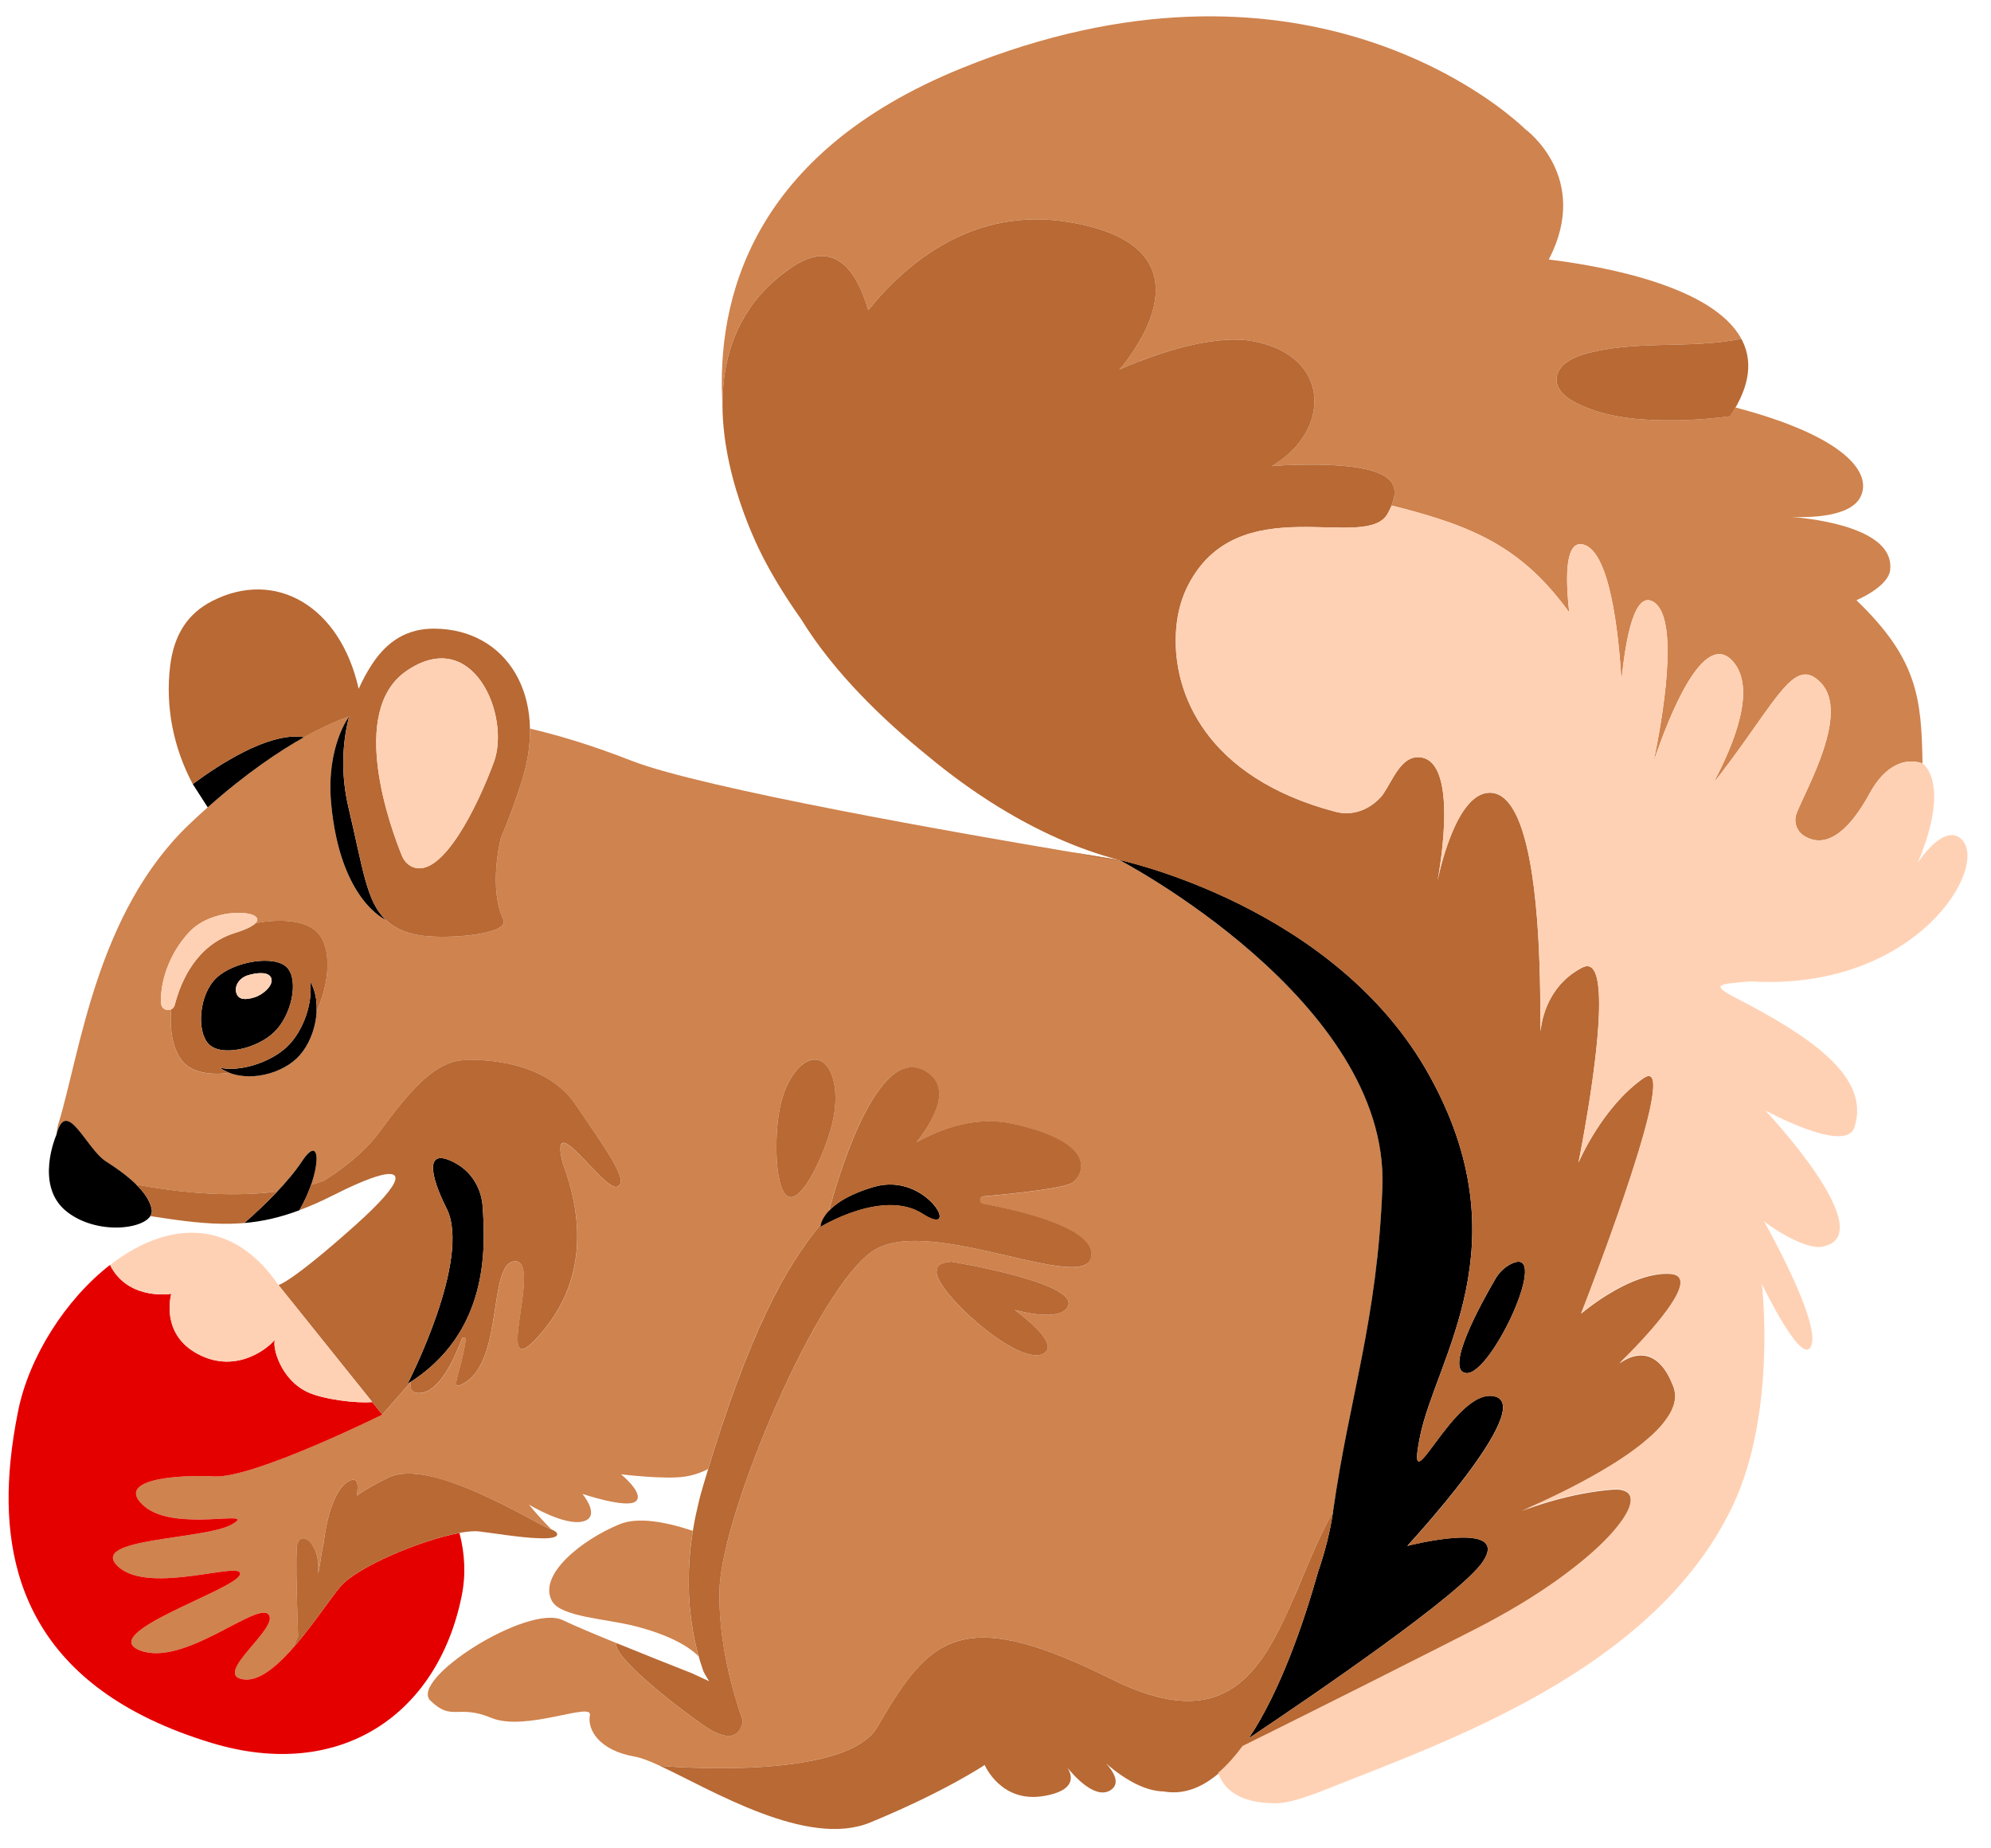
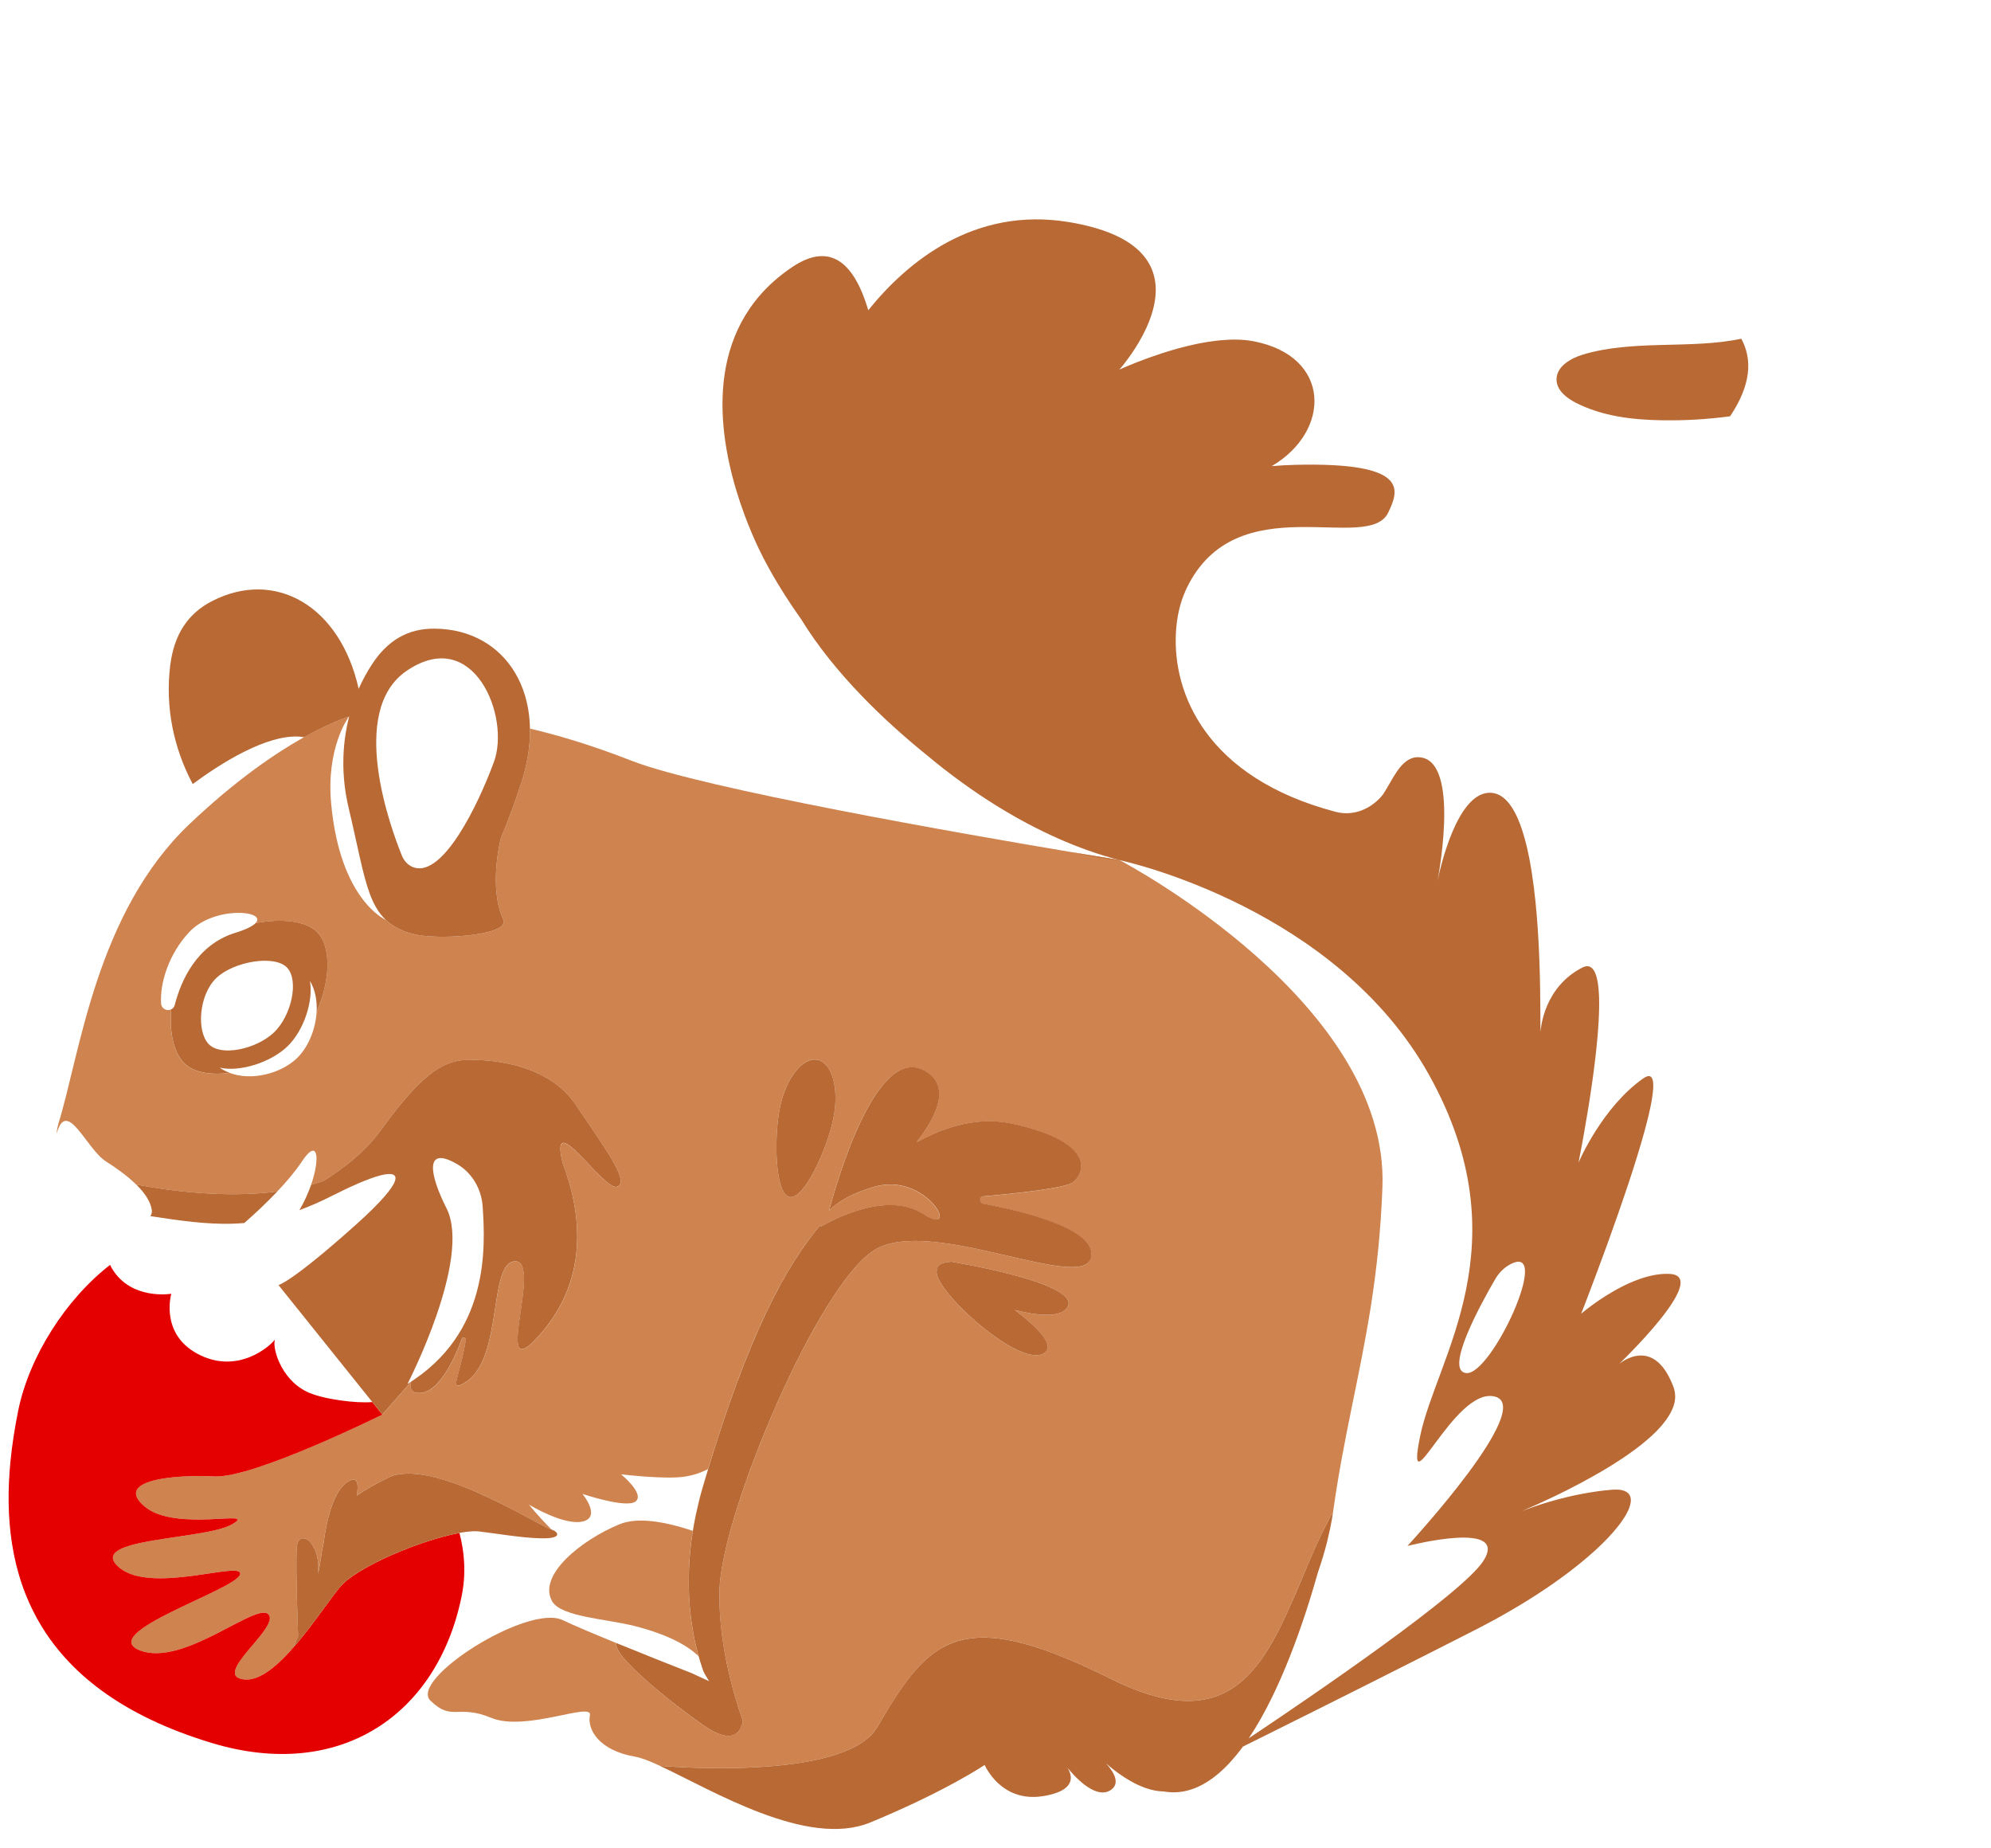
<svg xmlns="http://www.w3.org/2000/svg" height="430.2" preserveAspectRatio="xMidYMid meet" version="1.0" viewBox="-2.0 -3.8 463.5 430.2" width="463.5" zoomAndPan="magnify">
  <g fill="#CF834E" id="change1_1">
-     <path d="M430.17,135.9c0,0,7.41-3.07,7.86-7.05c1.07-9.54-16.93-11.84-22.95-12.34c2.02,0.09,5.33,0.11,8.47-0.45 c3.27-0.58,6.34-1.78,7.55-4.18c2.81-5.5-3.3-14.05-29.08-20.84c-0.38,0.67-0.8,1.35-1.27,2.05c-5.27,0.71-10.59,1.02-15.91,0.93 c-6.86-0.11-13.88-0.95-19.99-4.07c-2.18-1.11-4.43-2.88-4.5-5.32c-0.1-3.07,3.23-5.03,6.17-5.91c11.77-3.53,25.09-1.19,36.84-3.68 c-6.58-12.18-31.69-16.82-44.8-18.44c9.98-19.25-5.54-30.38-5.54-30.38s-6.34-6.37-18.44-12.83c-5.53-2.95-12.28-5.93-20.16-8.32 c-22.18-6.73-53.44-8.85-92.52,6.99c-48.9,19.82-57.2,53.73-55.71,78.38c-0.03-11.67,3.78-23.71,16.21-32.07 c9.18-6.17,14.6-0.55,17.73,10.03c9.01-11.17,24.57-24.16,46.65-20.52c36.76,6.06,12.43,33.64,11.79,34.35 c0.52-0.23,19.29-8.89,31.21-6.61c18.18,3.46,18.18,20.9,4.28,29.07c1.83-0.15,3.66-0.26,5.48-0.3 c26.82-0.66,24.07,5.98,21.65,11.08c0.31-0.55,0.6-1.08,0.86-1.59c0,0,0,0,0.01,0c18.95,4.76,30.22,9.63,41.26,24.86 c-0.99-8.86-0.82-16.87,3.29-15.79c6.17,1.63,8.2,20.48,8.86,31.67c1.01-10.25,3.09-20.81,7.37-18.38c6.46,3.69,2,28.24,0.12,37.2 c3.57-10.56,11.69-31.17,18.54-23.2c5.29,6.16,0.45,18.63-4.51,27.96c0.53-0.58,1.06-1.22,1.62-1.94 c13.27-17.33,17.13-27.6,23.29-21.12c6.75,7.08-3.32,24.44-5.64,30.32c-0.75,1.93-0.07,4.12,1.67,5.25c3.07,2,8.56,2.54,15.35-9.9 c3.57-6.52,8.23-8.34,12.28-6.92C445.3,158.76,444.47,149.63,430.17,135.9z" />
    <path d="M158.37,361.7c0.03-0.85,0.07-1.72,0.14-2.59c0.02-0.29,0.05-0.58,0.07-0.88c0.06-0.64,0.12-1.3,0.19-1.96 c0.04-0.34,0.08-0.69,0.12-1.03c0.1-0.73,0.2-1.47,0.31-2.2c0.03-0.18,0.05-0.36,0.09-0.53c-6.6-2.2-12.89-3.25-17.05-1.54 c-8.83,3.61-19.16,11.86-15.7,17.94c2.08,3.64,12.64,4.07,19.22,5.76c8.24,2.1,12.57,4.78,14.86,7.02 c-0.07-0.27-0.15-0.54-0.22-0.82c-0.05-0.24-0.12-0.47-0.17-0.71c-0.12-0.46-0.23-0.93-0.34-1.41c-0.06-0.27-0.12-0.52-0.18-0.79 c-0.12-0.6-0.25-1.2-0.35-1.82c-0.04-0.21-0.08-0.43-0.11-0.66c-0.11-0.62-0.21-1.25-0.29-1.89c-0.04-0.29-0.07-0.59-0.12-0.88 c-0.07-0.51-0.13-1.04-0.17-1.57c-0.03-0.29-0.06-0.58-0.09-0.88c-0.07-0.77-0.12-1.56-0.16-2.35c-0.01-0.23-0.02-0.46-0.03-0.7 c-0.02-0.61-0.04-1.23-0.05-1.86c0-0.33-0.01-0.65,0-0.98c0-0.6,0.01-1.2,0.02-1.81C158.36,362.28,158.35,361.99,158.37,361.7z" />
-     <path d="M79.25,162.98L79.25,162.98l0,0.02C79.25,162.99,79.25,162.99,79.25,162.98z" />
+     <path d="M79.25,162.98L79.25,162.98l0,0.02z" />
    <path d="M258.63,196.39c-0.04-0.02-0.06-0.02-0.06-0.02s0,0-0.01,0h-0.01c-0.15-0.03-0.9-0.15-2.17-0.36 c-1.31-0.21-3.17-0.52-5.49-0.9c-0.98-0.16-2.04-0.34-3.18-0.53c-25.07-4.21-86.15-14.85-102.67-21.31 c-9.89-3.87-17.92-6.15-23.66-7.48c0.06,3.82-0.55,7.95-1.93,12.29c-1.44,4.5-3.06,8.97-4.84,13.15c0,0-2.99,11.44,0.56,19.02 c1.77,3.75-15.89,4.87-21.06,3.29c-0.04-0.02-0.07-0.03-0.1-0.04c-0.56-0.1-1.11-0.23-1.66-0.45c-1.86-0.72-3.33-1.62-4.54-2.75 c0,0-10.65-4.5-12.72-27.11c-1.18-12.87,3.93-19.91,4.14-20.2c-0.47,0.13-15.71,4.69-37.08,24.98 c-21.71,20.6-25.52,53.37-30.47,69.51c-0.27,0.87-0.44,1.76-0.51,2.65c2.34-8.62,6.91,3.47,11.48,6.38 c2.41,1.53,5.02,3.39,7.07,5.41c7.29,1.39,20.39,3.23,32.82,1.61c2.21-2.31,4.24-4.73,5.79-7.06c3.63-5.48,4.29-0.85,2.09,5.51 c1-0.27,1.97-0.58,2.92-0.91c4.94-3.1,9.69-6.9,12.98-11.37c7.29-9.91,13.14-16.84,20.51-16.77c0.5-0.03,17.51-0.9,25.08,10.27 c7.71,11.32,12.71,18.18,9.71,19.23c-2.55,0.91-12.28-13.53-13.1-9.48c-0.14,0.69-0.02,1.95,0.46,3.95 c4.44,11.65,6.5,27.67-6.37,41.14c-9.7,10.18,1.72-18.34-4.66-18.25c-6.39,0.09-2.62,22.84-11.75,28.26 c-3.92,2.34-1.04-1.45,0.25-10.01c0.08-0.56-0.71-0.77-0.9-0.24c-1.79,4.81-5.22,12.21-9.55,12.62c-2.21,0.21-2.64-0.97-2.28-2.61 c-3.74,4.28-6.52,7.42-6.71,7.63c-0.71,0.36-30.09,14.85-39.06,14.4c-9.08-0.46-23.58,0.76-16.33,6.96 c7.26,6.2,26.77,0.45,20.46,4.16c-6.31,3.72-33.9,3.11-26.57,9.88c7.34,6.78,29.65-1.74,28.35,1.88 c-1.29,3.63-33.43,13.59-23.31,17.6c10.13,4,27.24-11.42,29.96-8.37c2.72,3.06-13.36,14.15-5.77,15.14c3.55,0.46,7.66-3,11.51-7.38 h0.01c0.06-0.13,0.5-1.12,1.15-2.69c0,0-0.6-15.27-0.35-20.35c0.09-1.86,0.88-2.58,1.8-2.4c0.61,0.13,1.27,0.64,1.84,1.49 c0.2,0.29,0.38,0.61,0.54,0.97c0.16,0.36,0.31,0.74,0.44,1.17c0.11,0.43,0.23,0.88,0.3,1.38c0.15,0.98,0.19,2.08,0.06,3.29 c0.29-1.33,0.53-2.65,0.69-3.95c0.11-0.83,0.24-1.62,0.39-2.37c0.08-0.36,0.15-0.71,0.24-1.06c0,0,1.21-11.95,5.95-14.31 c2.02-1.01,2.19,0.9,1.72,3.44c2.02-1.42,4.42-2.76,7.33-4.2c0.3-0.15,0.61-0.28,0.93-0.39c1.63-0.55,3.55-0.67,5.66-0.46 c1.36,0.15,2.78,0.42,4.26,0.79c0.37,0.09,0.74,0.19,1.12,0.3c10.56,2.95,22.9,10.61,25.69,11.71c0,0,0.14,0.03,0.34,0.11 c-3.2-3.23-5.02-5.53-5.22-5.78c0.37,0.23,8.25,4.95,12.53,3.93c4.39-1.06-0.08-6.42-0.08-6.42s10.4,3.52,12.44,1.71 c2.03-1.82-3.45-6.27-3.45-6.27s10.3,1.26,14.9,0.53c2.3-0.36,4.12-1.11,5.36-1.75l0.01-0.04c0.45-1.49,0.9-2.95,1.35-4.37 c2.6-8.28,5.12-15.36,7.56-21.45c0.28-0.72,0.57-1.43,0.86-2.11c0.23-0.56,0.46-1.1,0.68-1.65c0.2-0.46,0.39-0.91,0.59-1.36 c0.5-1.16,1-2.27,1.48-3.34c0.35-0.75,0.68-1.49,1.03-2.19c0.27-0.58,0.55-1.16,0.83-1.7c1.09-2.23,2.18-4.28,3.25-6.17 c0.26-0.47,0.53-0.94,0.81-1.39c0.26-0.46,0.52-0.9,0.79-1.33c1.34-2.21,2.66-4.18,3.97-5.97c0.5-0.69,1-1.35,1.5-1.98 c0-0.01,0.01-0.02,0.02-0.03c0.51-0.64,1.01-1.26,1.51-1.85c-0.1,0.36-0.1,0.59-0.1,0.59s14.59-9,23.8-3.07 c9.21,5.94,1.1-9.88-11.32-6.26c-5.71,1.66-8.8,3.77-10.48,5.56c1.91-7.19,11.12-39.09,22.38-32.51 c5.92,3.45,2.89,10.28-2.02,16.59c6.79-3.75,14.57-6.06,22.51-4.29c19.49,4.36,16.55,11.54,13.9,13.61 c-1.73,1.34-13.14,2.58-20.81,3.26c-1,0.1-1.07,1.53-0.09,1.71c9.68,1.82,25.97,5.84,25.2,12.21c-1.1,9.04-37.34-9.6-50.5-1.45 c-0.19,0.12-0.36,0.23-0.55,0.37c-0.79,0.54-1.6,1.24-2.44,2.08l-0.49,0.49c-0.19,0.2-0.4,0.42-0.6,0.65 c-0.21,0.22-0.4,0.45-0.61,0.69c-0.18,0.21-0.36,0.42-0.54,0.64c-0.86,1.04-1.74,2.19-2.62,3.43c-0.22,0.31-0.43,0.62-0.65,0.93 c-0.67,0.97-1.35,2-2.02,3.07c-0.42,0.66-0.84,1.34-1.25,2.03c-0.43,0.7-0.85,1.41-1.26,2.13c-0.13,0.23-0.27,0.47-0.4,0.71 c-3.87,6.77-7.72,14.78-11.13,22.86c-0.35,0.85-0.71,1.7-1.05,2.55c-0.26,0.6-0.5,1.21-0.73,1.8c-0.29,0.72-0.57,1.43-0.85,2.15 c-0.25,0.64-0.5,1.28-0.74,1.93c-0.16,0.41-0.31,0.83-0.47,1.24c-1.02,2.73-1.97,5.41-2.82,8.01c-0.14,0.43-0.28,0.86-0.42,1.29 c-0.16,0.49-0.32,0.97-0.45,1.44c-2.32,7.42-3.79,13.9-3.94,18.25c-0.22,5.97,0.53,11.97,1.64,17.28c0.61,3.01,1.33,5.82,2.06,8.27 c0.48,1.63,0.96,3.1,1.39,4.4c0,0.01,0.01,0.01,0.01,0.01c0.08,0.21,0.15,0.42,0.22,0.62c0.15,0.44,0.05,0.85-0.18,1.15 c-0.48,1.83-2.27,4.77-8.94,0.12c-7.27-5.07-21.14-16.09-20.25-19.12c-5.19-2.12-9.88-4.09-12.47-5.33 c-8.11-3.88-35.9,13.82-30.79,18.75c5.12,4.93,6.26,0.72,14.2,4.01c7.95,3.28,23.58-3.83,22.92-0.63 c-0.65,3.21,1.96,8.19,10.55,9.66c1.43,0.25,3.39,1.03,5.76,2.12c0,0,42.99,3.88,50.58-9c0.51-0.86,1.01-1.71,1.51-2.55 c11.12-18.49,18.83-25.68,52.82-8.72c25.83,12.89,34.49-0.34,42.05-17.5c0.01-0.03,0.02-0.06,0.04-0.1 c1.18-2.69,2.34-5.48,3.54-8.28c0.01-0.02,0.02-0.04,0.02-0.06c0.36-0.84,0.72-1.68,1.09-2.52c0.18-0.42,0.36-0.83,0.55-1.25 c0.13-0.31,0.27-0.63,0.42-0.94c1.23-2.75,2.57-5.52,4.08-8.22c1.22-8.72,2.76-16.51,4.31-24.15c3.17-15.57,6.4-30.51,7.18-51.42 C321.4,229.8,260.51,197.38,258.63,196.39z M71.71,231.62c-0.21,4.18-2,8.44-4.65,10.94c-3.74,3.54-10.51,5.28-15.61,3.36 c-4.44,0.58-8.5-0.05-10.7-2.37c-2.41-2.56-3.37-7.38-2.89-12.42c-0.93,0.46-2.26-0.05-2.35-1.34c-0.32-4.84,1.81-11.61,6.57-16.67 c5.79-6.17,18.3-5,15.39-2.04c5.95-1.13,11.8-0.62,14.41,2.14C75.31,216.85,74.76,224.89,71.71,231.62z M192,256.54 c-1.39,6.85-6.75,18.96-10.19,18.26c-3.44-0.7-3.65-13.94-2.25-20.79c1.39-6.84,5.3-11.83,8.74-11.13S193.39,249.7,192,256.54z M246.12,300.94c-1.81,1.87-6.62,1.53-11.87,0.15c5.57,4.26,9.86,8.65,6.45,10.25c-6.24,2.93-26.76-16.26-24.48-19.68 c-0.16-0.92,0.78-1.58,3.24-1.79C219.46,289.87,251.75,295.12,246.12,300.94z" />
  </g>
  <g id="change2_1">
    <path d="M105.46,367.75c-5.6,27.53-28.25,43.14-58.11,34.15C5.05,389.15-1.99,361.48,0.42,336.49 c0.39-4.08,1.04-8.11,1.82-11.98c2.54-12.47,10.98-25.84,21.39-33.91c0.12,0.28,0.26,0.55,0.42,0.82c4.45,7.5,13.83,5.91,13.83,5.91 s-2.73,9.25,6.13,13.99c9.3,4.97,16.93-1.83,18.02-3.37c-0.73,1.64,1.18,9.14,7.38,12.17c3.73,1.82,11.75,2.75,15.26,2.41l2.35,2.92 c0,0-29.98,14.85-39.06,14.39c-9.08-0.46-23.59,0.76-16.34,6.96c7.26,6.2,26.78,0.45,20.46,4.16c-6.31,3.72-33.9,3.11-26.56,9.88 c7.34,6.78,29.64-1.74,28.34,1.88c-1.29,3.63-33.43,13.59-23.31,17.6c10.13,4,27.24-11.42,29.96-8.36s-13.36,14.15-5.77,15.13 c7.58,0.99,17.69-15.86,22.46-21.56c3.94-4.7,18.96-10.92,27.76-12.53C106.21,357.78,106.5,362.69,105.46,367.75z" fill="#E50000" />
  </g>
  <g id="change3_1">
    <path d="M258.56,196.45c0,0-4.24-0.41-10.84-1.87c1.13,0.19,2.2,0.38,3.18,0.53c4.63,0.77,7.45,1.22,7.67,1.26 L258.56,196.45z" fill="#B86934" />
  </g>
  <g id="change3_2">
    <path d="M162.85,338.09c0.45-1.49,0.91-2.95,1.35-4.37C163.76,335.14,163.31,336.6,162.85,338.09z" fill="#B86934" />
  </g>
  <g id="change4_1">
-     <path d="M64.3,297.36c0.76,1.04,1.56,2.09,2.39,3.14C65.87,299.46,65.06,298.41,64.3,297.36z" fill="#FFD1B4" />
-   </g>
+     </g>
  <g id="change5_1">
-     <path d="M201.47,272.46c12.41-3.62,20.52,12.2,11.32,6.26s-23.8,3.06-23.8,3.06S189.05,276.08,201.47,272.46z M70.14,224.5 c0.85,4.67-1.4,11.63-5.32,15.33c-3.96,3.75-11.1,5.93-15.68,4.87c5.15,3.67,13.58,1.96,17.92-2.14 C71.32,238.54,73.38,229.95,70.14,224.5z M110.36,277.01c0.66,9.66,1.57,29.53-17.49,41.31c0,0,15.05-29.12,9.08-40.9 c-3.81-7.52-5.36-14.76,2.41-10.31C107.89,269.15,110.08,272.93,110.36,277.01z M22.66,266.51c4.62,2.94,10.03,7.08,10.67,11.3 c0.64,4.21-12.08,6.43-19.75,0.43c-7.67-6.01-2.48-17.83-2.48-17.83C13.43,251.25,18.04,263.57,22.66,266.51z M67.7,277.89 c-4.54,1.7-8.65,2.62-12.83,2.97c4.62-4.05,10.16-9.42,13.46-14.4C73.05,259.35,72.76,269.3,67.7,277.89z M343.25,359.61 c-4.97,7.56-39.16,30.9-54.54,41.18c7.4-11.04,12.84-27.08,16.09-38.58c0.02-0.05,0.03-0.09,0.04-0.14 c0.38-1.12,0.74-2.23,1.08-3.35c0.01-0.03,0.02-0.07,0.03-0.1c0.34-1.15,0.66-2.29,0.95-3.44c0.03-0.11,0.05-0.21,0.08-0.32 c0.24-0.97,0.46-1.94,0.66-2.91c0.05-0.23,0.1-0.47,0.14-0.7c0.21-1.08,0.4-2.15,0.55-3.21c3.72-26.49,10.34-44.4,11.49-75.57 c1.59-43.36-61.25-76.12-61.25-76.12s50.13,10.53,72.11,50.03c22,39.5,1.61,65.93-2.09,84.09c-3.69,18.15,7.94-11.73,17.44-9.24 c9.5,2.49-20.41,34.77-20.41,34.77S349.7,349.8,343.25,359.61z M339.34,315.79c-5.26-0.49,3.6-16.48,6.77-21.9 c0.86-1.47,2.1-2.74,3.69-3.52C359.33,285.66,345.23,316.34,339.34,315.79z M64.82,221.4c-2.86-3.03-12.35-1.46-16.43,2.4 c-4.08,3.86-4.69,12.36-1.83,15.38c2.86,3.03,11.1,1.2,15.18-2.66C65.83,232.67,67.68,224.43,64.82,221.4z M57.28,228.32 c-1.98,0.62-3.72,0.7-4.25-0.96c-0.53-1.67,0.66-3.52,2.64-4.15c1.98-0.62,4.97-0.97,5.49,0.7 C61.69,225.58,59.26,227.7,57.28,228.32z M87.81,210.3L87.81,210.3c0,0-10.65-4.5-12.72-27.11c-1.21-13.14,4.15-20.2,4.15-20.2 l0.01,0.05c-1.74,6.79-1.79,14.04-0.13,21.09C82.53,198.52,83.3,206.06,87.81,210.3z M68.7,167.77c0.03,0,0.06,0.01,0.09,0.01 c-5.69,3.19-13.41,8.31-22.43,16.33l-3.49-5.42c6.27-4.64,17.3-11.75,25.16-11.01C68.25,167.7,68.48,167.73,68.7,167.77z" />
-   </g>
+     </g>
  <g id="change3_3">
    <path d="M99.21,340.06c-1.48-0.37-2.9-0.64-4.26-0.78C96.3,339.41,97.74,339.68,99.21,340.06z" fill="#B86934" />
  </g>
  <g id="change3_4">
    <path d="M389.21,294.5c0-0.03-0.01-0.05-0.01-0.08c-0.01-0.08-0.01-0.16-0.03-0.24c0-0.01-0.01-0.02-0.01-0.03 c-0.03-0.08-0.06-0.15-0.09-0.23c-0.02-0.07-0.04-0.14-0.08-0.2c-0.05-0.08-0.12-0.15-0.18-0.23c-0.04-0.05-0.08-0.11-0.13-0.16 c-0.08-0.07-0.18-0.12-0.28-0.18c-0.06-0.04-0.1-0.08-0.17-0.12c-0.02-0.01-0.04-0.01-0.06-0.02c-0.14-0.06-0.29-0.12-0.46-0.16 c-0.11-0.03-0.24-0.05-0.36-0.07c-0.15-0.02-0.3-0.05-0.47-0.06c0,0,0,0-0.01,0c-0.26-0.02-0.53-0.03-0.79-0.03 c-0.24,0-0.47,0.01-0.7,0.02h-0.1c-0.42,0.02-0.84,0.06-1.26,0.12c-0.06,0-0.12,0.01-0.17,0.02c-1.03,0.15-2.06,0.39-3.08,0.7h-0.01 c-0.76,0.23-1.53,0.5-2.28,0.81c-0.03,0.01-0.06,0.02-0.09,0.03c-0.36,0.15-0.71,0.3-1.05,0.45c-0.02,0.01-0.03,0.01-0.05,0.02 c-0.74,0.33-1.46,0.68-2.16,1.05c-0.02,0.01-0.04,0.02-0.06,0.03c-0.32,0.17-0.64,0.34-0.95,0.52c-0.03,0.02-0.07,0.03-0.1,0.05 c-0.66,0.38-1.3,0.76-1.91,1.13c-0.02,0.01-0.03,0.02-0.05,0.03c-0.28,0.18-0.54,0.35-0.81,0.52c-0.04,0.03-0.09,0.06-0.14,0.09 c-0.25,0.16-0.49,0.32-0.73,0.48c-0.02,0.02-0.05,0.03-0.07,0.05c-0.27,0.18-0.52,0.36-0.77,0.53c0,0,0,0-0.01,0.01 c-0.23,0.16-0.44,0.31-0.66,0.47c-0.04,0.03-0.09,0.07-0.14,0.1c-0.17,0.12-0.33,0.24-0.49,0.36c-0.04,0.03-0.08,0.06-0.12,0.09 c-0.38,0.28-0.72,0.54-1,0.76c-0.02,0.02-0.03,0.03-0.05,0.05c-0.13,0.1-0.25,0.19-0.35,0.28c-0.01,0-0.01,0-0.02,0.01 c-0.26,0.21-0.44,0.36-0.53,0.44c-0.01,0.01-0.02,0.01-0.02,0.02c-0.04,0.03-0.06,0.05-0.06,0.05s0.02-0.05,0.05-0.13 c0.01-0.04,0.03-0.09,0.05-0.14c0.02-0.03,0.03-0.06,0.04-0.09c0.01-0.04,0.03-0.08,0.04-0.11c0.04-0.1,0.08-0.2,0.12-0.32 c0.01,0,0.01,0,0.01-0.01s0-0.01,0.01-0.02c0.05-0.14,0.11-0.29,0.17-0.46c0.04-0.09,0.08-0.18,0.12-0.28 c0.06-0.18,0.13-0.36,0.21-0.56c0.01-0.04,0.03-0.08,0.05-0.12c0.08-0.23,0.18-0.47,0.28-0.72c0.01-0.05,0.03-0.1,0.05-0.15 c0.24-0.62,0.51-1.33,0.81-2.11c0-0.01,0.01-0.02,0.01-0.03c1.07-2.83,2.49-6.59,4.01-10.79c0-0.01,0.01-0.01,0.01-0.02 c0-0.02,0.01-0.04,0.02-0.06c0.21-0.59,0.43-1.18,0.64-1.78c1.22-3.39,2.49-7,3.7-10.59c0.02-0.06,0.04-0.12,0.06-0.19 c0.2-0.57,0.39-1.14,0.58-1.72c0.12-0.37,0.24-0.74,0.36-1.11c0.1-0.29,0.19-0.58,0.29-0.87c0.19-0.59,0.38-1.18,0.57-1.77 c0.05-0.15,0.09-0.3,0.14-0.46c0.22-0.67,0.43-1.34,0.63-2.01c0.01-0.02,0.01-0.03,0.02-0.05c0.12-0.39,0.24-0.78,0.35-1.17 c0.04-0.1,0.07-0.21,0.1-0.31c0.01-0.04,0.02-0.08,0.03-0.12c0.1-0.31,0.19-0.63,0.28-0.94c0.02-0.06,0.04-0.12,0.06-0.17 c0.02-0.08,0.04-0.15,0.06-0.22c0.15-0.5,0.29-0.99,0.42-1.48c0.08-0.26,0.15-0.52,0.22-0.78c0.02-0.05,0.04-0.11,0.05-0.16 c0.04-0.15,0.08-0.3,0.12-0.44c0.08-0.29,0.16-0.58,0.23-0.86c0.05-0.17,0.09-0.33,0.13-0.49c0.12-0.44,0.23-0.88,0.34-1.3 c0.01-0.03,0.01-0.06,0.02-0.09c0.11-0.44,0.21-0.87,0.31-1.28c0.02-0.1,0.04-0.19,0.06-0.29c0.1-0.43,0.2-0.85,0.28-1.26 c0-0.02,0.01-0.03,0.01-0.04c0.01-0.05,0.02-0.1,0.03-0.15c0.02-0.1,0.04-0.2,0.06-0.31c0.05-0.24,0.1-0.48,0.14-0.72 c0.04-0.19,0.07-0.37,0.1-0.55c0.08-0.47,0.14-0.9,0.19-1.32h0.01c0-0.03,0-0.06,0.01-0.08c0.05-0.43,0.09-0.83,0.11-1.2v-0.15 c0.01-0.23,0.02-0.44,0.02-0.64c-0.01-0.08,0-0.16-0.01-0.23c-0.01-0.24-0.03-0.46-0.06-0.66c-0.03-0.16-0.06-0.3-0.1-0.43 c-0.04-0.12-0.09-0.24-0.14-0.34c-0.02-0.03-0.04-0.07-0.07-0.1c-0.05-0.08-0.11-0.14-0.17-0.19c-0.02-0.02-0.04-0.04-0.06-0.05 c-0.08-0.06-0.18-0.1-0.28-0.12c-0.01,0-0.01,0-0.02,0c0,0-0.01,0-0.02,0c-0.09-0.01-0.2-0.01-0.31,0.01 c-0.05,0.01-0.09,0.02-0.14,0.03c-0.09,0.03-0.18,0.07-0.29,0.11c-0.05,0.02-0.1,0.04-0.15,0.07c-0.14,0.07-0.29,0.16-0.44,0.27 h-0.01c-0.01,0.01-0.02,0.01-0.04,0.02c-9.56,6.72-14.93,19.24-15.11,19.66c0-0.01,0.01-0.05,0.03-0.12c0,0,0,0,0-0.01 c0.01-0.06,0.03-0.15,0.05-0.24c0-0.04,0.01-0.08,0.02-0.12c0.02-0.12,0.05-0.26,0.08-0.42c0.01-0.03,0.02-0.07,0.02-0.11 c0.03-0.15,0.07-0.33,0.1-0.51c0.01-0.05,0.02-0.09,0.03-0.13v-0.03c0.04-0.2,0.08-0.41,0.13-0.64c0.01-0.05,0.02-0.1,0.02-0.15 c0.05-0.21,0.09-0.44,0.13-0.68c0.06-0.31,0.12-0.64,0.19-0.98c0.02-0.14,0.05-0.28,0.08-0.42v-0.05c0.04-0.22,0.09-0.45,0.13-0.68 c0-0.01,0-0.03,0.01-0.05v-0.03c0.09-0.49,0.19-1.01,0.28-1.56c0.3-1.66,0.62-3.54,0.95-5.55v-0.05c0.03-0.17,0.06-0.35,0.09-0.52 c0.02-0.15,0.04-0.29,0.07-0.43c0-0.03,0-0.05,0.01-0.08c0.04-0.23,0.07-0.46,0.11-0.69c0.01-0.08,0.02-0.16,0.04-0.24 c0-0.06,0.01-0.11,0.02-0.16c0.05-0.29,0.09-0.59,0.14-0.89c0.01-0.07,0.02-0.14,0.03-0.21c0.04-0.27,0.08-0.54,0.12-0.82 c0.01-0.09,0.03-0.17,0.04-0.25c0.04-0.27,0.08-0.54,0.12-0.81c0.01-0.09,0.02-0.18,0.04-0.27c0.01-0.06,0.01-0.12,0.02-0.18 c0.04-0.23,0.07-0.46,0.1-0.69c0.01-0.07,0.02-0.13,0.03-0.19c0.04-0.32,0.09-0.63,0.13-0.95c0.01-0.04,0.01-0.09,0.02-0.14 c0.03-0.19,0.05-0.39,0.08-0.59c0.02-0.13,0.03-0.26,0.05-0.4c0.01-0.04,0.01-0.08,0.02-0.12c0.19-1.48,0.38-2.98,0.54-4.46v-0.03 c0.03-0.26,0.06-0.52,0.09-0.79c0.01-0.08,0.01-0.16,0.02-0.24c0.01-0.08,0.02-0.16,0.03-0.23c0.03-0.29,0.06-0.58,0.08-0.86 c0.01-0.09,0.02-0.18,0.03-0.27c0.02-0.22,0.04-0.43,0.06-0.65c0-0.04,0.01-0.09,0.01-0.14c0.01-0.11,0.02-0.22,0.03-0.32 c0.01-0.1,0.02-0.2,0.03-0.3c0.01-0.14,0.02-0.29,0.03-0.43c0.01-0.11,0.02-0.22,0.03-0.33c0.02-0.2,0.03-0.4,0.05-0.6v-0.09 c0.01-0.13,0.02-0.25,0.03-0.38c0.02-0.22,0.03-0.43,0.05-0.65c0-0.12,0.01-0.24,0.02-0.36c0.01-0.22,0.02-0.44,0.04-0.66 c0-0.11,0.01-0.23,0.02-0.34c0-0.14,0.01-0.28,0.01-0.41c0.01-0.08,0.01-0.15,0.02-0.23c0-0.11,0.01-0.23,0.01-0.34 s0.01-0.22,0.01-0.33c0.01-0.1,0.01-0.2,0.01-0.3c0.01-0.11,0.01-0.22,0.01-0.32c0.01-0.1,0.01-0.19,0.01-0.29 c0-0.11,0-0.21,0.01-0.32v-0.44c0.01-0.18,0.01-0.36,0.01-0.53v-0.25c0-0.24,0-0.47-0.01-0.71v-0.15c-0.01-0.29-0.01-0.57-0.02-0.84 c0-0.01,0-0.01,0-0.02c-0.01-0.09-0.01-0.18-0.02-0.26c-0.01-0.18-0.01-0.35-0.02-0.52c-0.01-0.06-0.01-0.13-0.02-0.19 c-0.01-0.19-0.02-0.38-0.04-0.56c-0.01-0.09-0.01-0.17-0.02-0.26c-0.02-0.15-0.03-0.3-0.05-0.45c-0.01-0.1-0.02-0.19-0.03-0.28 c-0.02-0.11-0.03-0.23-0.05-0.34c0-0.02,0-0.04-0.01-0.06c-0.01-0.09-0.03-0.17-0.04-0.26c-0.02-0.13-0.04-0.25-0.06-0.37 c-0.02-0.09-0.04-0.17-0.06-0.26c-0.02-0.11-0.04-0.21-0.07-0.32c-0.02-0.08-0.04-0.17-0.06-0.25c-0.01-0.03-0.02-0.06-0.03-0.1 c-0.02-0.06-0.03-0.12-0.05-0.19c-0.03-0.07-0.05-0.15-0.07-0.22c-0.03-0.09-0.07-0.18-0.1-0.26c-0.02-0.07-0.05-0.14-0.08-0.21 c-0.03-0.08-0.07-0.15-0.1-0.23c-0.03-0.06-0.06-0.12-0.09-0.18c-0.02-0.04-0.05-0.07-0.07-0.11c-0.01-0.03-0.03-0.06-0.05-0.09 c-0.03-0.05-0.06-0.11-0.1-0.15c-0.02-0.03-0.04-0.06-0.06-0.08c-0.02-0.03-0.04-0.07-0.07-0.09c-0.03-0.05-0.07-0.09-0.1-0.13 c-0.05-0.05-0.1-0.1-0.15-0.14c-0.04-0.03-0.07-0.07-0.11-0.1c-0.03-0.02-0.07-0.04-0.1-0.06c-0.03-0.02-0.05-0.04-0.08-0.05 c-0.04-0.02-0.07-0.05-0.1-0.06c-0.02-0.01-0.03-0.01-0.05-0.02c-0.07-0.03-0.15-0.06-0.24-0.09c0,0-0.01,0-0.02,0 c-0.43-0.11-0.94-0.02-1.52,0.27c-8.98,4.62-9.66,14.18-9.71,14.86c-0.22-1.21,0.6-27.35-3.3-43.34c-0.01-0.01-0.01-0.02-0.01-0.04 c-0.08-0.31-0.16-0.62-0.24-0.92c-0.01-0.05-0.02-0.1-0.04-0.15c-0.09-0.34-0.18-0.68-0.28-1c0-0.02,0-0.03-0.01-0.04 c-0.09-0.32-0.18-0.62-0.28-0.93c-0.01-0.02-0.01-0.05-0.02-0.07c-0.09-0.3-0.19-0.59-0.29-0.87c-0.01-0.03-0.02-0.07-0.03-0.1 c-0.09-0.26-0.19-0.52-0.28-0.77c-0.02-0.05-0.04-0.1-0.06-0.15c-0.1-0.27-0.21-0.53-0.32-0.79c-0.01-0.03-0.02-0.06-0.03-0.09 c-0.1-0.22-0.2-0.44-0.29-0.66c-0.03-0.05-0.06-0.11-0.08-0.17c-0.1-0.22-0.21-0.42-0.31-0.63c-0.03-0.05-0.05-0.1-0.08-0.15 c-0.09-0.18-0.19-0.35-0.29-0.52c-0.04-0.07-0.08-0.15-0.12-0.21c-0.1-0.18-0.21-0.35-0.32-0.51c-0.03-0.06-0.07-0.12-0.1-0.17 c-0.12-0.18-0.24-0.34-0.36-0.5c-0.03-0.04-0.05-0.08-0.08-0.12c-0.12-0.15-0.24-0.29-0.36-0.43c-0.03-0.05-0.07-0.09-0.11-0.13 c-0.11-0.13-0.22-0.24-0.34-0.36c-0.04-0.04-0.09-0.1-0.14-0.14c-0.11-0.11-0.23-0.21-0.35-0.31c-0.05-0.04-0.1-0.09-0.15-0.13 c-0.12-0.1-0.25-0.18-0.37-0.26c-0.05-0.04-0.1-0.08-0.15-0.11c-0.14-0.09-0.28-0.16-0.41-0.23c-0.05-0.02-0.09-0.05-0.13-0.07 c-0.11-0.06-0.23-0.1-0.34-0.14c-0.08-0.03-0.15-0.07-0.23-0.09c-0.09-0.03-0.18-0.05-0.27-0.07c-0.1-0.03-0.21-0.07-0.31-0.09 c-0.16-0.03-0.33-0.05-0.49-0.06c-0.04-0.01-0.08-0.02-0.12-0.02c-0.21-0.01-0.42-0.01-0.63,0c-7.43,0.45-11.26,17.49-11.88,20.54 c0.69-3.73,5.05-29.02-4.7-28.82c-0.24,0.01-0.48,0.03-0.71,0.08c-0.07,0.01-0.13,0.04-0.2,0.05c-0.15,0.04-0.31,0.08-0.46,0.14 c-0.08,0.03-0.14,0.07-0.21,0.1c-0.14,0.06-0.29,0.12-0.42,0.2c-0.07,0.03-0.13,0.08-0.19,0.12c-0.14,0.08-0.27,0.17-0.4,0.26 c-0.06,0.04-0.11,0.09-0.16,0.14c-0.14,0.1-0.27,0.21-0.4,0.33c-0.05,0.04-0.09,0.1-0.14,0.14c-0.13,0.13-0.26,0.26-0.39,0.4 c-0.04,0.04-0.08,0.09-0.11,0.13c-0.13,0.15-0.27,0.3-0.39,0.46c-0.03,0.04-0.06,0.08-0.08,0.12c-0.14,0.17-0.27,0.35-0.4,0.53 c-0.01,0.02-0.02,0.03-0.04,0.05c-1.19,1.72-2.18,3.76-3.18,5.23c0,0.01,0,0.01,0,0.02c-0.01,0-0.01,0-0.01,0 c-0.01,0.02-0.03,0.05-0.04,0.07c-0.34,0.49-0.72,0.92-1.14,1.3c-2.65,2.55-6.25,3.82-9.96,2.84 c-30.15-7.93-37.99-27.64-37.16-41.77c0.18-3.65,1-6.96,2.21-9.65c0.08-0.17,0.15-0.35,0.22-0.51l0,0 c11.66-24.39,42.35-7.94,47-17.75c2.42-5.1,5.17-11.74-21.65-11.08c-1.82,0.04-3.65,0.15-5.48,0.3c13.9-8.17,13.9-25.61-4.28-29.07 c-2.37-0.45-5.02-0.47-7.73-0.21c-0.34,0.03-0.69,0.07-1.04,0.11c-1.26,0.15-2.52,0.36-3.78,0.6c-0.28,0.06-0.56,0.12-0.85,0.17 c-0.44,0.1-0.88,0.2-1.32,0.3c-0.32,0.08-0.64,0.15-0.96,0.23c-0.62,0.15-1.24,0.32-1.85,0.48c-0.29,0.09-0.59,0.17-0.88,0.25 c-0.89,0.25-1.76,0.52-2.59,0.79c-0.17,0.05-0.34,0.1-0.5,0.16c-1.98,0.64-3.77,1.3-5.26,1.88c-0.13,0.05-0.25,0.09-0.37,0.14 c-1.18,0.46-2.15,0.87-2.85,1.17c-0.08,0.03-0.14,0.06-0.21,0.09c-0.4,0.17-0.69,0.3-0.86,0.38c-0.06,0.03-0.1,0.05-0.13,0.06 c-0.01,0-0.02,0.01-0.03,0.01c0.01-0.02,0.03-0.04,0.06-0.06c0.46-0.53,3.14-3.66,5.35-7.86c0.11-0.2,0.21-0.4,0.31-0.6 c0.41-0.78,0.78-1.61,1.12-2.46c0.11-0.27,0.21-0.53,0.31-0.81c0.07-0.18,0.13-0.36,0.19-0.54c0.06-0.13,0.1-0.27,0.14-0.41 c0.09-0.26,0.17-0.54,0.25-0.81c0.07-0.23,0.14-0.47,0.19-0.72c0.04-0.15,0.08-0.3,0.11-0.45c0.03-0.16,0.07-0.32,0.1-0.48 c0.06-0.27,0.11-0.55,0.15-0.83c0.08-0.5,0.13-1,0.17-1.5c0.46-7.03-3.72-14.1-20.24-16.82c-22.08-3.64-37.64,9.35-46.65,20.52 c-3.13-10.58-8.55-16.2-17.73-10.03c-0.77,0.52-1.51,1.06-2.22,1.6c-1.42,1.1-2.71,2.25-3.87,3.44 c-7.63,7.8-10.14,17.54-10.12,27.03c0.05,18.77,10.03,36.58,10.03,36.58c2.2,4.16,5,8.66,8.29,13.31 c7.78,12.67,19.5,23.74,29.19,31.58c5.25,4.39,10.86,8.48,16.72,12.09c0.11,0.07,0.19,0.11,0.19,0.11c4.4,2.7,8.95,5.13,13.62,7.2 c4.64,2.07,9.4,3.77,14.24,5.04c0.03,0.01,0.06,0.02,0.08,0.02h0.01c0.01,0,0.01,0,0.01,0s0.02,0,0.06,0.02 c1.95,0.42,50.51,11.31,72.06,50.01c21.99,39.5,1.6,65.94-2.09,84.09c-3.69,18.15,7.94-11.73,17.44-9.23 c9.38,2.45-19.61,33.9-20.39,34.76c0.81-0.2,23.93-6.05,17.6,3.59c-4.97,7.56-39.16,30.9-54.54,41.18 c7.4-11.04,12.84-27.08,16.09-38.57c0.01-0.05,0.03-0.09,0.04-0.14c0.38-1.11,0.75-2.23,1.08-3.35c0.01-0.03,0.02-0.06,0.04-0.1 c0.34-1.15,0.66-2.29,0.95-3.44c0.03-0.1,0.05-0.21,0.08-0.31c0.24-0.98,0.46-1.95,0.66-2.91c0.05-0.24,0.09-0.47,0.14-0.7 c0.21-1.08,0.4-2.15,0.55-3.21c-0.64,1.14-1.24,2.29-1.82,3.45c-0.25,0.5-0.5,1-0.74,1.5c-0.23,0.46-0.45,0.93-0.67,1.4 c-0.22,0.48-0.44,0.97-0.66,1.45c-0.06,0.14-0.13,0.28-0.19,0.42c-0.15,0.31-0.29,0.63-0.42,0.94c-0.19,0.42-0.37,0.83-0.55,1.25 c-0.13,0.29-0.25,0.57-0.37,0.86c-0.24,0.56-0.48,1.11-0.72,1.66c0,0.02-0.01,0.04-0.02,0.06c-0.37,0.85-0.73,1.71-1.08,2.56 c-0.82,1.96-1.64,3.88-2.46,5.72c-0.02,0.04-0.03,0.07-0.04,0.1c-7.56,17.16-16.22,30.39-42.05,17.5 c-32.43-16.18-40.94-10.38-51.32,6.25c-0.49,0.8-0.99,1.62-1.5,2.47c-0.5,0.84-1,1.69-1.51,2.55c-7.59,12.88-50.58,9-50.58,9 l0.02,0.02c11.97,5.55,34.25,19.22,48.94,13.16c17.6-7.26,26.63-13.39,26.63-13.39s3.75,8.92,13.72,7.24 c4.39-0.73,5.92-2.19,6.25-3.6c0.02-0.07,0.03-0.14,0.04-0.21c0.01-0.04,0.01-0.08,0.02-0.13c0,0,0-0.01,0-0.02 c0.01-0.05,0.01-0.1,0.01-0.15c0.01-0.02,0.01-0.03,0-0.05c0.01-0.03,0.01-0.07,0.01-0.1c0-0.28-0.04-0.56-0.11-0.82 c-0.02-0.09-0.04-0.17-0.07-0.25c-0.08-0.26-0.18-0.5-0.29-0.71c-0.12-0.25-0.25-0.46-0.37-0.63c1.33,1.66,6.35,7.51,9.98,5.37 c2.59-1.53,0.82-4.36-0.93-6.31c0.91,0.8,2.07,1.76,3.4,2.67c0.18,0.12,0.36,0.25,0.55,0.37c0.16,0.11,0.32,0.21,0.48,0.32 c0.41,0.26,0.83,0.51,1.26,0.75c0.19,0.12,0.38,0.22,0.58,0.32c0.03,0.02,0.05,0.03,0.07,0.04c0.14,0.08,0.29,0.15,0.43,0.23 c0.05,0.02,0.1,0.04,0.15,0.07c0.17,0.09,0.35,0.17,0.52,0.25c0.13,0.06,0.26,0.12,0.39,0.17c0.11,0.05,0.22,0.1,0.34,0.15 c0.23,0.09,0.45,0.18,0.68,0.27c0.07,0.02,0.13,0.04,0.19,0.07c0.19,0.07,0.38,0.13,0.57,0.19c0.17,0.05,0.33,0.1,0.49,0.15 c0.17,0.05,0.34,0.1,0.52,0.14c0.48,0.12,0.97,0.21,1.46,0.28c0.19,0.03,0.37,0.05,0.56,0.06c0.31,0.03,0.63,0.05,0.94,0.05 l-0.01,0.02c4.59,0.75,8.79-0.96,12.62-4.22l0.01-0.01c0.99-0.84,1.95-1.78,2.88-2.81v-0.01l0.03-0.03 c0.01-0.01,0.01-0.01,0.01-0.01c0.02-0.02,0.04-0.04,0.06-0.07c0.4-0.44,0.79-0.89,1.17-1.36c0.02-0.03,0.04-0.05,0.05-0.07 c0.08-0.09,0.16-0.18,0.23-0.28c0.42-0.52,0.84-1.05,1.24-1.61c0.33-0.16,0.69-0.34,1.05-0.52c0.26-0.13,0.54-0.26,0.81-0.4 c0.42-0.21,0.85-0.42,1.29-0.64c0.02-0.01,0.04-0.02,0.05-0.02c8.44-4.2,21.76-10.83,36.35-18.21c0.21-0.1,0.42-0.21,0.63-0.32 c0.63-0.31,1.26-0.63,1.89-0.95c1.22-0.62,2.45-1.24,3.69-1.87c0.02-0.01,0.04-0.02,0.06-0.03c1.19-0.6,2.38-1.21,3.57-1.81 c0.03-0.02,0.07-0.04,0.1-0.05c0.08-0.04,0.16-0.08,0.23-0.12c1.54-0.78,3.08-1.57,4.62-2.35c0.92-0.47,1.82-0.95,2.71-1.42 c0.29-0.15,0.58-0.31,0.86-0.47c0.1-0.05,0.18-0.1,0.28-0.14c0.5-0.28,1-0.55,1.49-0.82c0.34-0.19,0.66-0.37,1-0.56 c0.51-0.29,1.02-0.58,1.51-0.87c0.35-0.2,0.69-0.4,1.04-0.61c0.46-0.27,0.93-0.55,1.38-0.82h0.01c0.34-0.21,0.68-0.42,1.02-0.63 c0.44-0.27,0.88-0.54,1.3-0.81c0.34-0.21,0.67-0.42,1-0.64c0.18-0.11,0.35-0.22,0.53-0.34c0.23-0.15,0.46-0.3,0.69-0.45 c0.33-0.21,0.65-0.43,0.97-0.64c0.04-0.02,0.07-0.05,0.11-0.08c0.35-0.23,0.7-0.47,1.05-0.7c0.31-0.21,0.61-0.43,0.91-0.64 c0.38-0.26,0.74-0.52,1.1-0.78c0.3-0.21,0.59-0.42,0.88-0.63c0.35-0.25,0.69-0.51,1.03-0.76c0.28-0.21,0.56-0.42,0.83-0.62 c0.33-0.26,0.66-0.51,0.98-0.77c0.26-0.2,0.51-0.4,0.76-0.59c0.24-0.19,0.47-0.38,0.7-0.57c0.08-0.06,0.16-0.13,0.24-0.2 c0.24-0.19,0.48-0.39,0.71-0.58c0.31-0.26,0.6-0.51,0.89-0.76c0.22-0.19,0.44-0.37,0.64-0.55c0.31-0.27,0.59-0.53,0.88-0.79 c0.18-0.17,0.37-0.34,0.55-0.5c0.31-0.29,0.6-0.57,0.89-0.85c0.14-0.14,0.28-0.27,0.42-0.4c0.27-0.27,0.52-0.53,0.78-0.79 c0.12-0.12,0.24-0.25,0.36-0.37l0.09-0.09c0.31-0.32,0.59-0.64,0.87-0.95c0.06-0.06,0.11-0.12,0.17-0.18 c0.11-0.13,0.22-0.25,0.33-0.38c0.08-0.1,0.16-0.2,0.25-0.3c0.12-0.14,0.26-0.29,0.38-0.44c0.12-0.15,0.23-0.29,0.34-0.44 c0.17-0.21,0.34-0.43,0.5-0.63c0.11-0.15,0.21-0.3,0.32-0.45c0.06-0.09,0.12-0.17,0.18-0.26c0.07-0.1,0.15-0.21,0.22-0.32 c0.1-0.14,0.19-0.29,0.28-0.43c0.11-0.18,0.23-0.36,0.33-0.53c0.08-0.14,0.15-0.28,0.23-0.42c0.04-0.09,0.09-0.18,0.13-0.27 c0.04-0.07,0.08-0.15,0.12-0.22l0.18-0.39c0.04-0.11,0.08-0.21,0.12-0.31c0.02-0.05,0.04-0.1,0.06-0.15 c0.04-0.12,0.08-0.24,0.12-0.36c0.01-0.04,0.02-0.08,0.03-0.12c0.03-0.1,0.06-0.2,0.08-0.3c0.03-0.11,0.05-0.22,0.07-0.33 c0.02-0.13,0.04-0.25,0.04-0.37c0.01-0.11,0.02-0.21,0.01-0.3c0-0.06-0.01-0.11-0.01-0.17s-0.01-0.11-0.01-0.17 c-0.02-0.09-0.03-0.18-0.05-0.26c-0.02-0.11-0.06-0.21-0.1-0.3c-0.03-0.08-0.06-0.16-0.1-0.23c-0.05-0.09-0.12-0.17-0.18-0.25 c-0.05-0.06-0.1-0.13-0.15-0.19c-0.04-0.03-0.08-0.06-0.13-0.09c-0.04-0.04-0.09-0.08-0.15-0.12c-0.06-0.05-0.12-0.1-0.19-0.14 c-0.03-0.02-0.07-0.03-0.11-0.05c-0.09-0.04-0.18-0.09-0.28-0.13c-0.07-0.02-0.13-0.06-0.2-0.08c-0.22-0.08-0.46-0.13-0.73-0.18 c-0.33-0.05-0.7-0.07-1.1-0.07c-0.26,0-0.54,0.01-0.83,0.03c-0.6,0.05-1.2,0.11-1.8,0.17c-0.4,0.05-0.8,0.1-1.21,0.15 c-0.01,0-0.02,0-0.02,0c-0.18,0.03-0.35,0.04-0.52,0.07c-0.47,0.06-0.92,0.13-1.38,0.21c0,0,0,0-0.01,0h-0.01 c-0.11,0.02-0.22,0.03-0.32,0.05c-0.44,0.07-0.87,0.15-1.29,0.23c-0.04,0-0.08,0.01-0.12,0.02c-0.61,0.11-1.2,0.23-1.78,0.35 c-0.04,0.01-0.08,0.01-0.13,0.02c-0.37,0.08-0.74,0.17-1.11,0.25c-0.16,0.04-0.32,0.07-0.47,0.11c-0.01,0-0.01,0-0.01,0 c-0.81,0.19-1.6,0.39-2.36,0.59c0,0,0,0-0.01,0c-0.07,0.02-0.14,0.04-0.21,0.06c-0.15,0.04-0.29,0.08-0.43,0.12 c-0.21,0.05-0.42,0.11-0.62,0.17c-0.01,0-0.01,0-0.02,0.01c-0.26,0.07-0.53,0.14-0.78,0.22c-0.23,0.07-0.44,0.13-0.66,0.2 c-0.17,0.05-0.34,0.1-0.5,0.15c-0.2,0.06-0.39,0.12-0.58,0.18s-0.38,0.12-0.56,0.18c-0.15,0.05-0.31,0.1-0.45,0.15 c-0.29,0.1-0.58,0.19-0.85,0.28c-0.03,0.01-0.06,0.03-0.09,0.04c-1.19,0.41-2.15,0.77-2.82,1.03c0.52-0.23,1.21-0.53,2.04-0.89 c0.06-0.02,0.11-0.05,0.17-0.07c0.25-0.11,0.51-0.23,0.79-0.35c0.36-0.16,0.74-0.33,1.14-0.52c0.09-0.04,0.19-0.08,0.29-0.13 c0.18-0.08,0.37-0.17,0.55-0.25c0.16-0.08,0.32-0.15,0.48-0.23c0.05-0.02,0.1-0.04,0.15-0.06c0-0.01,0.01-0.01,0.01-0.01 c0.11-0.05,0.24-0.11,0.36-0.17c0.63-0.29,1.3-0.61,1.99-0.94c0.01-0.01,0.03-0.02,0.05-0.03c0.02-0.01,0.04-0.02,0.06-0.03 c0,0,0,0,0.01,0c0.22-0.11,0.44-0.22,0.67-0.33c0.02-0.01,0.03-0.02,0.05-0.02c0.24-0.12,0.49-0.24,0.74-0.37 c0.18-0.09,0.36-0.18,0.54-0.27h0.01c0.24-0.12,0.49-0.25,0.74-0.38c0.35-0.17,0.7-0.35,1.06-0.54c0.09-0.04,0.18-0.09,0.27-0.14 c0.14-0.07,0.28-0.14,0.42-0.22c0.25-0.12,0.49-0.25,0.73-0.38c0.17-0.09,0.35-0.18,0.52-0.27c0.09-0.05,0.18-0.1,0.27-0.15 c0,0,0,0,0.01,0c0.83-0.45,1.67-0.91,2.52-1.39c0.11-0.06,0.21-0.12,0.32-0.18c0.1-0.06,0.21-0.12,0.31-0.18 c0.4-0.22,0.79-0.45,1.19-0.68c0.03-0.02,0.07-0.04,0.1-0.06c0.15-0.09,0.29-0.17,0.43-0.25c0.01-0.01,0.01-0.01,0.01-0.01 c0.4-0.24,0.8-0.48,1.2-0.72c0.05-0.03,0.09-0.06,0.14-0.08c0.09-0.06,0.19-0.12,0.29-0.18l0.96-0.6c0.01,0,0.01,0,0.01-0.01 c0.05-0.03,0.11-0.06,0.16-0.1c0.48-0.3,0.96-0.61,1.43-0.93c0,0,0,0,0.01,0c0.2-0.13,0.4-0.27,0.6-0.4 c0.32-0.22,0.64-0.44,0.96-0.66c0.01-0.01,0.02-0.02,0.04-0.03c0.03-0.02,0.07-0.05,0.1-0.07c0.5-0.35,0.99-0.71,1.47-1.06 c0.15-0.11,0.29-0.22,0.44-0.33c0,0,0,0,0-0.01c0.3-0.22,0.59-0.44,0.88-0.67c0.17-0.13,0.34-0.27,0.51-0.41c0,0,0,0,0.01-0.01 c0.58-0.47,1.15-0.95,1.69-1.44c0.01-0.01,0.02-0.02,0.04-0.03c0.54-0.48,1.05-0.97,1.54-1.46c0.04-0.05,0.08-0.09,0.12-0.14 c0.1-0.11,0.2-0.21,0.3-0.32c0.21-0.22,0.43-0.45,0.63-0.68c0.13-0.15,0.25-0.31,0.38-0.46c0-0.01,0-0.01,0-0.01 c0.25-0.31,0.49-0.61,0.72-0.92c0.03-0.04,0.06-0.09,0.09-0.13c0.2-0.28,0.4-0.57,0.57-0.86c0.02-0.02,0.03-0.04,0.05-0.07 c0.06-0.1,0.12-0.21,0.18-0.32c0.12-0.21,0.25-0.42,0.35-0.64c0.08-0.16,0.14-0.32,0.21-0.48c0.09-0.21,0.2-0.43,0.27-0.65 c0.01-0.01,0.01-0.03,0.01-0.04s0.01-0.03,0.01-0.04c0.12-0.35,0.22-0.7,0.28-1.05c0.03-0.15,0.04-0.3,0.06-0.46 c0.02-0.22,0.06-0.43,0.06-0.65v-0.1c-0.01-0.01-0.01-0.02-0.01-0.03c0-0.23-0.02-0.46-0.04-0.68c-0.02-0.17-0.05-0.33-0.08-0.49 c-0.06-0.3-0.13-0.59-0.23-0.88c-0.04-0.09-0.08-0.18-0.11-0.28c-0.08-0.2-0.16-0.4-0.24-0.6c-0.06-0.13-0.11-0.26-0.17-0.39 c-0.08-0.19-0.16-0.37-0.24-0.54c-0.06-0.13-0.12-0.25-0.18-0.36c-0.01-0.03-0.03-0.06-0.04-0.09c-0.07-0.14-0.14-0.27-0.21-0.41 c-0.06-0.11-0.12-0.21-0.18-0.32c-0.09-0.16-0.18-0.31-0.27-0.47c-0.06-0.08-0.11-0.17-0.16-0.25c-0.08-0.13-0.17-0.24-0.25-0.36 c-0.02-0.04-0.05-0.08-0.07-0.11c-0.05-0.06-0.09-0.13-0.13-0.19c-0.11-0.15-0.23-0.29-0.34-0.43c-0.04-0.05-0.08-0.1-0.12-0.15 c-0.02-0.02-0.04-0.04-0.06-0.06c-0.05-0.06-0.1-0.12-0.16-0.17c-0.08-0.1-0.16-0.19-0.25-0.28c-0.05-0.05-0.1-0.09-0.15-0.14 c-0.04-0.04-0.08-0.07-0.11-0.11c-0.07-0.06-0.14-0.13-0.2-0.18c-0.07-0.06-0.13-0.11-0.19-0.16c0,0,0,0-0.01,0 c-0.09-0.08-0.19-0.15-0.28-0.22c-0.06-0.05-0.13-0.09-0.19-0.14c-0.1-0.06-0.19-0.12-0.29-0.18c-0.06-0.04-0.13-0.08-0.19-0.12 c-0.09-0.05-0.18-0.09-0.27-0.14c-0.01,0-0.01,0-0.02-0.01c-0.06-0.03-0.12-0.06-0.19-0.09c-0.04-0.02-0.09-0.03-0.14-0.05 s-0.1-0.05-0.15-0.07c-0.06-0.02-0.12-0.05-0.19-0.07h-0.01c-0.1-0.04-0.2-0.06-0.3-0.09c-0.05-0.02-0.1-0.03-0.16-0.05 c-0.1-0.02-0.19-0.04-0.29-0.06c-0.05-0.01-0.1-0.02-0.15-0.03c-0.36-0.06-0.72-0.08-1.06-0.07h-0.09c-0.31,0.01-0.62,0.04-0.91,0.1 c-0.04,0-0.08,0.01-0.12,0.02c-0.28,0.05-0.56,0.12-0.83,0.21c-0.03,0.01-0.06,0.02-0.09,0.03h-0.01c-0.27,0.09-0.53,0.19-0.77,0.3 c-0.02,0.01-0.05,0.02-0.07,0.03c-0.25,0.11-0.47,0.22-0.69,0.34c-0.02,0.01-0.03,0.02-0.05,0.03s-0.03,0.02-0.05,0.03 c-0.18,0.1-0.35,0.2-0.5,0.3c-0.02,0.01-0.04,0.02-0.06,0.04c-0.01,0.01-0.03,0.02-0.05,0.03c-0.13,0.09-0.25,0.17-0.35,0.25 c-0.04,0.02-0.07,0.05-0.1,0.07c-0.08,0.06-0.15,0.11-0.2,0.15c0.11-0.11,0.3-0.3,0.55-0.54c0.19-0.19,0.41-0.41,0.67-0.67 c0.05-0.05,0.1-0.1,0.15-0.15c0.05-0.04,0.09-0.09,0.14-0.13c0.07-0.08,0.15-0.15,0.23-0.23c0.06-0.07,0.13-0.14,0.19-0.2 c0.13-0.13,0.25-0.26,0.39-0.39c0.05-0.06,0.11-0.12,0.17-0.18c0.07-0.08,0.15-0.15,0.23-0.23c0.07-0.08,0.15-0.15,0.22-0.24 c0.08-0.07,0.16-0.15,0.23-0.23c0.07-0.07,0.14-0.15,0.21-0.22c0.08-0.08,0.16-0.16,0.24-0.25c0.09-0.09,0.18-0.18,0.26-0.27 c0.11-0.12,0.22-0.24,0.33-0.35c0.04-0.05,0.08-0.08,0.12-0.13c0.1-0.1,0.2-0.21,0.3-0.32c0.15-0.15,0.29-0.31,0.44-0.47 c0.11-0.11,0.21-0.23,0.31-0.34s0.2-0.21,0.3-0.32c0.05-0.06,0.1-0.11,0.15-0.17c0.11-0.12,0.23-0.25,0.34-0.37 c0.15-0.16,0.29-0.32,0.43-0.49c0.12-0.13,0.23-0.26,0.35-0.39c0.15-0.16,0.29-0.33,0.43-0.49c0.12-0.14,0.24-0.27,0.35-0.41 c0.15-0.16,0.29-0.33,0.43-0.49c0.11-0.14,0.23-0.28,0.34-0.41c0.13-0.15,0.25-0.3,0.37-0.45c0.02-0.02,0.04-0.04,0.05-0.06 c0.12-0.14,0.23-0.28,0.35-0.42c0.13-0.17,0.27-0.33,0.4-0.5c0.11-0.14,0.22-0.28,0.33-0.42c0.13-0.17,0.26-0.33,0.39-0.5 c0.1-0.14,0.21-0.28,0.31-0.41c0.07-0.09,0.13-0.18,0.2-0.27c0.05-0.08,0.11-0.16,0.17-0.23c0.1-0.14,0.2-0.28,0.3-0.42 c0.07-0.1,0.14-0.21,0.22-0.31c0.04-0.06,0.08-0.12,0.12-0.17c0.09-0.14,0.19-0.28,0.28-0.41c0.1-0.16,0.2-0.31,0.3-0.47 c0.09-0.13,0.17-0.27,0.25-0.4c0.1-0.15,0.19-0.3,0.27-0.45c0.08-0.13,0.16-0.26,0.23-0.39c0.08-0.15,0.16-0.29,0.23-0.44 c0.07-0.12,0.13-0.25,0.19-0.37c0.07-0.14,0.13-0.27,0.19-0.41c0.05-0.12,0.11-0.24,0.16-0.35c0.02-0.06,0.03-0.1,0.05-0.16 c0.03-0.07,0.06-0.15,0.09-0.23c0.04-0.11,0.08-0.22,0.11-0.33c0.01-0.04,0.02-0.07,0.03-0.11c0.02-0.08,0.04-0.17,0.06-0.25 c0.02-0.1,0.05-0.2,0.07-0.3c0.02-0.12,0.02-0.22,0.03-0.33c0.01-0.09,0.02-0.19,0.02-0.27 C389.23,294.64,389.22,294.57,389.21,294.5z M339.34,315.79c-5.26-0.49,3.6-16.48,6.77-21.91c0.86-1.47,2.1-2.73,3.69-3.52 C359.33,285.66,345.23,316.34,339.34,315.79z M192,256.55c-1.39,6.85-6.76,18.95-10.19,18.25c-3.44-0.7-3.65-13.94-2.25-20.78 c1.39-6.85,5.31-11.83,8.75-11.13C191.74,243.58,193.4,249.7,192,256.55z M246.12,300.94c-1.8,1.87-6.62,1.52-11.87,0.15 c5.57,4.25,9.87,8.65,6.46,10.25c-6.24,2.92-26.76-16.26-24.49-19.69c-0.15-0.91,0.78-1.57,3.24-1.78 C219.46,289.87,251.75,295.12,246.12,300.94z M201.55,287.15c-13.15,8.14-35.41,61.07-36.03,78.74 c-0.42,11.97,3.03,24.03,5.31,30.58l0.01,0c0,0,0,0.01,0,0.02c0.15,0.43,0.05,0.82-0.16,1.11c-0.47,1.83-2.25,4.81-8.95,0.14 c-7.27-5.07-21.14-16.09-20.25-19.12c6.06,2.48,12.78,5.14,17.61,7.04l3.99,1.85l-0.98-1.62l-0.35-0.7 c-0.06-0.16-0.12-0.34-0.18-0.52c-0.16-0.47-0.32-0.95-0.47-1.44c-0.05-0.16-0.1-0.31-0.15-0.47c-0.19-0.62-0.37-1.26-0.54-1.91 c-0.05-0.24-0.12-0.47-0.17-0.71c-0.12-0.46-0.23-0.93-0.34-1.41c-0.06-0.27-0.12-0.52-0.18-0.79c-0.12-0.6-0.25-1.2-0.35-1.82 c-0.04-0.21-0.07-0.43-0.11-0.66c-0.11-0.62-0.21-1.25-0.29-1.89c-0.04-0.29-0.07-0.59-0.12-0.88c-0.07-0.51-0.13-1.04-0.17-1.57 c-0.03-0.29-0.06-0.58-0.09-0.88c-0.07-0.77-0.12-1.56-0.16-2.35c-0.01-0.23-0.02-0.46-0.03-0.7c-0.02-0.61-0.04-1.23-0.05-1.86 c0-0.33-0.01-0.65,0-0.98c0-0.6,0.01-1.2,0.02-1.81c0.01-0.29,0.01-0.58,0.02-0.87c0.03-0.85,0.07-1.72,0.14-2.59 c0.02-0.29,0.05-0.58,0.07-0.88c0.06-0.64,0.12-1.3,0.19-1.96c0.04-0.34,0.08-0.69,0.12-1.03c0.1-0.73,0.2-1.47,0.31-2.2 c0.04-0.24,0.07-0.46,0.11-0.7c0.15-0.95,0.33-1.9,0.52-2.87c0.06-0.31,0.13-0.63,0.2-0.94c0.15-0.73,0.32-1.46,0.5-2.19 c0.08-0.33,0.16-0.66,0.23-0.99c0.25-1,0.53-2,0.83-3.02l0.02-0.08c0.26-0.89,0.52-1.75,0.78-2.62 c9.92-33.12,18.57-48.77,26.7-58.43c-0.1,0.37-0.1,0.59-0.1,0.59s14.6-9,23.8-3.07c9.21,5.94,1.1-9.88-11.32-6.26 c-5.71,1.67-8.8,3.77-10.48,5.56c1.91-7.19,11.13-39.09,22.38-32.51c5.92,3.45,2.89,10.28-2.02,16.59 c6.78-3.75,14.57-6.06,22.51-4.29c19.49,4.35,16.55,11.54,13.91,13.61c-1.73,1.34-13.15,2.58-20.82,3.26 c-1,0.09-1.07,1.53-0.08,1.71c9.67,1.81,25.97,5.83,25.19,12.21C250.95,297.64,214.71,279,201.55,287.15z M54.87,280.86 C54.87,280.86,54.87,280.86,54.87,280.86c-0.03,0-0.06,0-0.08,0.01c-0.35,0.03-0.7,0.05-1.04,0.07c-0.15,0.01-0.31,0.02-0.46,0.03 c-0.49,0.03-0.98,0.04-1.48,0.06l0,0c0,0,0,0,0,0c-5.54,0.13-11.42-0.62-18.77-1.77c-0.01,0-0.02,0-0.03-0.01 c0.29-0.44,0.41-0.93,0.33-1.44c-0.31-2.02-1.72-4.03-3.62-5.9c7.29,1.39,20.4,3.23,32.83,1.62 C60.04,276.18,57.33,278.71,54.87,280.86z M65.28,278.73c-0.19,0.06-0.38,0.12-0.56,0.18C64.91,278.85,65.1,278.79,65.28,278.73z M67.37,278.01c-0.25,0.09-0.5,0.18-0.75,0.27C66.87,278.19,67.12,278.1,67.37,278.01z M131.92,253.19 c-7.7-11.33-25.1-10.27-25.1-10.27l0,0c-7.36-0.07-13.21,6.87-20.5,16.77c-3.29,4.47-8.04,8.27-12.98,11.37 c-0.96,0.34-1.93,0.64-2.92,0.91c-0.65,1.89-1.56,3.93-2.72,5.9c1.23-0.46,2.48-0.96,3.78-1.53c0.07-0.03,0.15-0.06,0.22-0.1 c0.56-0.25,1.14-0.51,1.72-0.79c0.1-0.05,0.21-0.1,0.31-0.15c0.66-0.32,1.33-0.64,2.02-0.99c0.06-0.03,0.11-0.06,0.17-0.08 c0.74-0.37,1.46-0.73,2.15-1.06c0.01-0.01,0.02-0.01,0.03-0.02c2.24-1.07,4.2-1.92,5.83-2.52c0,0,0-0.01,0-0.01 c8.66-3.21,8.67,0.14-3.26,10.8c-14.95,13.36-17.84,13.88-17.84,13.88l24.17,30.13c0,0,2.83-3.21,6.71-7.64 c-0.37,1.64,0.07,2.82,2.27,2.61c4.33-0.41,7.77-7.82,9.55-12.62c0.19-0.52,0.98-0.31,0.9,0.24c-1.28,8.56-4.17,12.35-0.24,10.01 c9.12-5.42,5.35-28.16,11.74-28.26c6.38-0.1-5.04,28.43,4.67,18.25c12.86-13.48,10.8-29.49,6.37-41.15l0,0 c-3.24-13.48,9.64,6.6,12.64,5.54C144.62,271.37,139.62,264.52,131.92,253.19z M92.86,318.32c0,0,15.05-29.12,9.08-40.9 c-3.81-7.52-5.36-14.76,2.41-10.31c3.54,2.03,5.73,5.82,6.01,9.89C111.01,286.67,111.93,306.54,92.86,318.32z M49.15,244.7 c4.58,1.06,11.72-1.13,15.68-4.87c3.91-3.7,6.16-10.66,5.32-15.33c1.23,2.06,1.69,4.57,1.56,7.12c3.05-6.74,3.61-14.77,0.18-18.4 c-2.61-2.76-8.46-3.28-14.4-2.15c-0.67,0.68-2.16,1.46-4.75,2.26c-9.03,2.8-12.64,11.26-14.06,16.77c-0.13,0.51-0.44,0.84-0.81,1.02 c-0.48,5.03,0.48,9.86,2.89,12.41c2.2,2.32,6.26,2.97,10.7,2.37C50.63,245.6,49.86,245.21,49.15,244.7z M46.56,239.19 c-2.86-3.03-2.25-11.52,1.83-15.38c4.08-3.86,13.57-5.43,16.43-2.4c2.86,3.03,1,11.27-3.08,15.13 C57.66,240.39,49.42,242.21,46.56,239.19z M115.17,210.24c-3.55-7.58-0.56-19.01-0.56-19.01c1.78-4.18,3.4-8.65,4.84-13.15 c6.32-19.83-3.49-35.47-20.33-35.56c-6.16-0.04-10.88,2.72-14.54,8.33c-1.19,1.82-2.21,3.72-3.08,5.68 c-4.32-19.34-19.42-27.96-34.12-20.43c-5.73,2.94-8.87,7.86-9.76,15.02c-1.18,9.57,0.77,19.19,5.25,27.57 c6.27-4.64,17.3-11.75,25.16-11.01c0.23,0.02,0.45,0.05,0.68,0.09c0.03,0,0.06,0.01,0.1,0.01h0h0c6.59-3.69,10.45-4.79,10.45-4.79 l0.02,0c-1.75,6.81-1.81,14.08-0.14,21.14c4.32,18.25,4.39,25.49,13.23,28.93c0.55,0.21,1.1,0.35,1.65,0.45 c0.04,0.01,0.07,0.02,0.1,0.04C99.28,215.12,116.94,214,115.17,210.24z M112.97,173.59c-3.88,10.49-11.86,26.59-18.53,24.54 c-1.33-0.4-2.35-1.48-2.86-2.73c-2.56-6.3-12.69-33.64,1.07-43.05C108.23,141.69,116.89,162.97,112.97,173.59z M123.56,354.23 c-0.02,0-0.04,0-0.06,0c-0.09,0-0.17,0-0.26-0.01l0,0c-3.88-0.11-10.09-1.14-13.67-1.57c-6.52-0.76-27.59,7.17-32.37,12.88 c-2.53,3.03-6.58,9.2-10.94,14.18c0.05-0.12,0.5-1.12,1.14-2.69c0,0-0.59-15.27-0.34-20.35c0.25-5.08,5.73-1.74,4.99,5.9 c0,0,0,0,0,0c0.29-1.33,0.52-2.65,0.69-3.94c0.16-1.24,0.37-2.38,0.63-3.44l0,0c0,0,1.2-11.94,5.95-14.31 c2.01-1,2.18,0.91,1.72,3.45c2.01-1.42,4.42-2.77,7.33-4.21c9.78-4.83,33.64,10.36,37.66,11.95c0,0,1.59,0.45,1.68,1.17 C127.8,353.98,126.4,354.34,123.56,354.23z M400.76,93.09c-5.27,0.71-10.59,1.02-15.91,0.93c-6.86-0.11-13.88-0.95-19.99-4.07 c-2.18-1.11-4.43-2.88-4.5-5.32c-0.1-3.07,3.23-5.03,6.17-5.91c11.77-3.53,25.09-1.19,36.84-3.68 C405.96,79.81,405.7,85.73,400.76,93.09z" fill="#B86934" />
  </g>
  <g id="change4_2">
-     <path d="M61.16,223.91c0.53,1.67-1.9,3.79-3.88,4.41c-1.98,0.62-3.72,0.7-4.25-0.96c-0.53-1.67,0.66-3.52,2.64-4.15 C57.65,222.59,60.64,222.25,61.16,223.91z M35.51,229.78c0.12,1.82,2.7,2.09,3.16,0.33c1.42-5.51,5.03-13.97,14.06-16.77 c13.8-4.28-3.53-7.81-10.65-0.22C37.33,218.18,35.2,224.95,35.51,229.78z M94.43,198.13c-1.32-0.4-2.34-1.47-2.86-2.73 c-2.56-6.29-12.69-33.64,1.07-43.04c15.58-10.66,24.26,10.61,20.33,21.23C109.09,184.08,101.1,200.18,94.43,198.13z M63.14,295.69 c-0.11-0.11-0.2-0.23-0.29-0.36c-9.29-13.54-21.32-14.58-32.29-9.11c-1.56,0.78-3.1,1.68-4.6,2.71c-0.78,0.54-1.56,1.1-2.32,1.69 c0.12,0.28,0.25,0.55,0.41,0.82c4.45,7.5,13.83,5.9,13.83,5.9s-2.73,9.25,6.13,13.99c9.29,4.98,16.94-1.83,18.03-3.37 c-0.73,1.64,1.19,9.13,7.38,12.17c3.74,1.83,11.75,2.75,15.25,2.4l0,0L63.14,295.69z M405.46,224.62 C405.46,224.62,405.46,224.62,405.46,224.62c38.82,2.39,56.04-27.09,49.03-33.21c-4.13-3.6-10.04,5.61-10.04,5.61 c7.9-18.78,1.11-23.14,1.11-23.14c-4.05-1.42-8.71,0.4-12.28,6.92c-6.8,12.43-12.28,11.9-15.35,9.9c-1.74-1.13-2.43-3.32-1.67-5.25 c2.32-5.89,12.38-23.24,5.64-30.32c-6.17-6.47-10.03,3.8-23.3,21.12c-0.55,0.72-1.09,1.36-1.61,1.94c4.96-9.33,9.8-21.8,4.51-27.96 c-6.85-7.97-14.97,12.64-18.54,23.2c1.87-8.96,6.33-33.52-0.12-37.2c-4.28-2.44-6.36,8.13-7.37,18.38 c-0.66-11.19-2.69-30.04-8.86-31.67c-4.11-1.09-4.28,6.93-3.3,15.79c-11.04-15.23-22.31-20.1-41.26-24.86c0,0,0,0,0,0 c-0.27,0.51-0.55,1.03-0.86,1.59c-4.66,9.8-35.35-6.64-47,17.75c-5.9,12.36-3.85,41.78,34.73,51.93c3.9,1.02,7.68-0.42,10.36-3.25 c0.28-0.3,0.54-0.62,0.78-0.96c2.04-2.99,4.01-8.42,7.88-8.5c10.07-0.21,5.09,26.78,4.64,29.12c0.39-1.96,4.22-20.37,11.95-20.84 c13.66-0.82,11.81,53.69,12.12,55.53c0.05-0.7,0.74-10.24,9.71-14.85c0.58-0.3,1.09-0.38,1.53-0.28c0,0,0,0,0,0 c0.01,0,0.02,0.01,0.02,0.01c0.1,0.03,0.19,0.06,0.28,0.1c0.04,0.02,0.07,0.04,0.1,0.06c0.06,0.04,0.12,0.07,0.18,0.11 c0.04,0.03,0.07,0.06,0.11,0.1c0.05,0.05,0.1,0.09,0.15,0.14c0.04,0.04,0.07,0.08,0.1,0.13c0.05,0.05,0.09,0.11,0.13,0.17 c0.03,0.05,0.07,0.1,0.1,0.15c0.04,0.06,0.08,0.13,0.12,0.2c0.03,0.06,0.06,0.12,0.09,0.18c0.04,0.07,0.07,0.15,0.1,0.23 c0.03,0.07,0.05,0.13,0.08,0.2c0.03,0.08,0.06,0.17,0.09,0.26c0.02,0.07,0.05,0.15,0.07,0.23c0.03,0.09,0.06,0.19,0.08,0.29 c0.02,0.08,0.04,0.16,0.06,0.25c0.03,0.1,0.05,0.21,0.07,0.32c0.02,0.09,0.04,0.17,0.05,0.26c0.02,0.12,0.04,0.24,0.06,0.36 c0.01,0.09,0.03,0.18,0.04,0.27c0.02,0.13,0.04,0.26,0.05,0.4c0.01,0.09,0.02,0.18,0.03,0.27c0.02,0.15,0.03,0.3,0.05,0.46 c0.01,0.09,0.02,0.17,0.02,0.26c0.01,0.17,0.03,0.35,0.04,0.53c0.01,0.08,0.01,0.15,0.02,0.23c0.02,0.25,0.03,0.51,0.04,0.77 c0,0.01,0,0.01,0,0.02c0.01,0.27,0.02,0.55,0.02,0.84c0,0.05,0,0.1,0,0.16c0,0.23,0.01,0.47,0.01,0.71c0,0.09,0,0.18,0,0.27 c0,0.2,0,0.41,0,0.62c0,0.11,0,0.22-0.01,0.32c0,0.2-0.01,0.4-0.01,0.61c0,0.11-0.01,0.22-0.01,0.33c-0.01,0.21-0.01,0.41-0.02,0.62 c0,0.11-0.01,0.23-0.02,0.34c-0.01,0.21-0.02,0.42-0.03,0.63c-0.01,0.12-0.01,0.24-0.02,0.37c-0.01,0.21-0.02,0.42-0.04,0.63 c-0.01,0.12-0.02,0.24-0.02,0.37c-0.01,0.22-0.03,0.43-0.04,0.65c-0.01,0.12-0.02,0.25-0.03,0.37c-0.02,0.22-0.03,0.44-0.05,0.66 c-0.01,0.12-0.02,0.25-0.03,0.37c-0.02,0.24-0.04,0.47-0.06,0.71c-0.01,0.11-0.02,0.22-0.03,0.33c-0.02,0.26-0.05,0.52-0.07,0.79 c-0.01,0.09-0.02,0.18-0.03,0.27c-0.03,0.28-0.06,0.56-0.08,0.84c-0.01,0.08-0.02,0.16-0.03,0.25c-0.04,0.34-0.07,0.68-0.11,1.03 c0,0.01,0,0.03,0,0.04c-0.16,1.48-0.35,2.97-0.54,4.46c-0.01,0.04-0.01,0.08-0.02,0.12c-0.04,0.33-0.09,0.65-0.13,0.98 c-0.01,0.05-0.01,0.1-0.02,0.15c-0.04,0.32-0.09,0.63-0.13,0.94c-0.01,0.06-0.02,0.13-0.03,0.19c-0.04,0.29-0.08,0.58-0.12,0.86 c-0.01,0.09-0.03,0.19-0.04,0.28c-0.04,0.27-0.08,0.54-0.12,0.81c-0.01,0.08-0.03,0.17-0.04,0.25c-0.04,0.28-0.08,0.55-0.12,0.82 c-0.01,0.08-0.02,0.15-0.03,0.23c-0.04,0.29-0.09,0.57-0.13,0.85c-0.01,0.06-0.02,0.12-0.03,0.18c-0.05,0.3-0.09,0.59-0.14,0.89 c-0.01,0.04-0.01,0.09-0.02,0.13c-0.05,0.32-0.1,0.63-0.15,0.95c0,0.01,0,0.03-0.01,0.04c-0.44,2.69-0.86,5.14-1.23,7.14 c0,0.02-0.01,0.04-0.01,0.06c-0.04,0.23-0.08,0.45-0.12,0.67c0,0.02-0.01,0.03-0.01,0.05c-0.04,0.21-0.08,0.41-0.11,0.61 c-0.01,0.04-0.01,0.07-0.02,0.11c-0.03,0.18-0.07,0.36-0.1,0.53c-0.01,0.03-0.01,0.06-0.02,0.09c-0.11,0.59-0.21,1.1-0.29,1.54 c0,0.02-0.01,0.03-0.01,0.05c-0.2,1.02-0.32,1.61-0.32,1.64c0.06-0.14,5.44-12.87,15.11-19.66c0.02-0.01,0.03-0.02,0.04-0.03 c0.16-0.11,0.3-0.2,0.44-0.27c0,0,0,0,0,0c0.05-0.03,0.1-0.05,0.15-0.07c0,0,0,0,0,0c0.1-0.04,0.2-0.08,0.29-0.11c0,0,0,0,0,0 c0.05-0.01,0.09-0.02,0.14-0.03c0,0,0,0,0,0c0.11-0.02,0.22-0.02,0.31-0.01c0.01,0,0.03,0,0.04,0c0,0,0,0,0,0 c0.1,0.02,0.2,0.06,0.29,0.11c0,0,0,0,0,0c0.02,0.01,0.04,0.03,0.05,0.05c0,0,0,0,0,0c0.06,0.05,0.12,0.12,0.18,0.19 c0.02,0.03,0.04,0.07,0.06,0.1c0,0,0,0,0,0c0.11,0.2,0.19,0.45,0.24,0.76l0,0c0,0,0,0,0,0c0.03,0.2,0.05,0.41,0.06,0.66c0,0,0,0,0,0 c0,0.07,0,0.15,0,0.22c0,0.2,0,0.41-0.01,0.64c0,0.05,0,0.1-0.01,0.14c0,0,0,0,0,0c-0.02,0.37-0.06,0.77-0.11,1.2 c0,0.02-0.01,0.05-0.01,0.07c0,0,0,0.01,0,0.01c-0.05,0.41-0.12,0.85-0.2,1.32c-0.03,0.17-0.06,0.35-0.09,0.53c0,0.01,0,0.01,0,0.02 c-0.04,0.24-0.09,0.5-0.15,0.75c-0.02,0.09-0.04,0.18-0.05,0.28c0,0,0,0.01,0,0.01c-0.01,0.06-0.02,0.11-0.04,0.17 c0,0,0,0.01,0,0.01c0,0,0,0,0,0.01c-0.09,0.41-0.18,0.83-0.28,1.27c-0.02,0.09-0.04,0.19-0.07,0.28c-0.1,0.42-0.2,0.84-0.31,1.28 c-0.01,0.03-0.01,0.05-0.02,0.08c0,0,0,0,0,0c-0.11,0.43-0.22,0.86-0.34,1.31c-0.04,0.16-0.09,0.32-0.13,0.48 c-0.08,0.28-0.15,0.57-0.23,0.86c-0.05,0.2-0.11,0.4-0.17,0.6c-0.07,0.26-0.15,0.52-0.22,0.78c-0.14,0.49-0.28,0.99-0.43,1.49 c-0.04,0.13-0.08,0.26-0.12,0.4c-0.1,0.34-0.21,0.69-0.31,1.04c-0.03,0.11-0.07,0.22-0.1,0.33c-0.12,0.38-0.23,0.76-0.35,1.15 c-0.01,0.02-0.01,0.04-0.02,0.05c-1.86,6.05-4.17,12.73-6.32,18.72l0,0c-0.22,0.61-0.44,1.22-0.66,1.82c0,0.01-0.01,0.03-0.01,0.04 c-1.53,4.2-2.94,7.97-4.01,10.79c0,0.01-0.01,0.02-0.01,0.03c-0.3,0.78-0.57,1.48-0.8,2.11c-0.02,0.05-0.04,0.1-0.06,0.15 c-0.1,0.26-0.19,0.5-0.28,0.72c-0.02,0.04-0.03,0.08-0.05,0.12c-0.1,0.25-0.18,0.48-0.26,0.68c-0.01,0.03-0.02,0.06-0.04,0.09 c-0.07,0.19-0.14,0.36-0.2,0.52c0,0.01-0.01,0.02-0.01,0.03c-0.06,0.15-0.11,0.29-0.16,0.4c-0.02,0.05-0.03,0.08-0.05,0.12 c-0.02,0.06-0.04,0.1-0.05,0.14c-0.03,0.08-0.05,0.13-0.05,0.13s0.02-0.02,0.06-0.05c0.01-0.01,0.01-0.01,0.02-0.02 c0.09-0.08,0.27-0.23,0.53-0.44c0,0,0,0,0,0c1.88-1.51,7.81-6.02,14.06-7.92l0,0c0,0,0,0,0,0c1.03-0.31,2.06-0.55,3.08-0.7 c0.05-0.01,0.11-0.02,0.16-0.02c0,0,0,0,0,0c0.43-0.06,0.85-0.1,1.27-0.12c0,0,0,0,0,0c0.03,0,0.06,0,0.1,0 c0.5-0.02,1-0.02,1.49,0.01c0,0,0,0,0.01,0c0.17,0.01,0.31,0.04,0.47,0.07c0.12,0.02,0.25,0.04,0.36,0.07 c0.19,0.05,0.37,0.11,0.52,0.18c0.07,0.03,0.11,0.08,0.17,0.11c0.1,0.06,0.2,0.12,0.28,0.19c0.05,0.05,0.09,0.11,0.14,0.16 c0.06,0.07,0.13,0.14,0.17,0.22c0.04,0.06,0.06,0.14,0.09,0.21c0.03,0.08,0.07,0.16,0.1,0.26c0.02,0.08,0.02,0.16,0.03,0.24 c0.01,0.1,0.03,0.19,0.03,0.29c0,0.09-0.01,0.18-0.02,0.28c-0.01,0.11-0.01,0.21-0.03,0.32c-0.02,0.1-0.04,0.2-0.07,0.31 c-0.03,0.12-0.05,0.23-0.09,0.35c-0.03,0.11-0.07,0.22-0.11,0.33c-0.04,0.13-0.09,0.25-0.14,0.38c-0.05,0.12-0.1,0.24-0.15,0.35 c-0.06,0.14-0.12,0.27-0.19,0.41c-0.06,0.12-0.13,0.25-0.19,0.37c-0.07,0.14-0.15,0.29-0.23,0.43c-0.07,0.13-0.15,0.26-0.23,0.39 c-0.09,0.15-0.18,0.3-0.27,0.45c-0.08,0.13-0.17,0.27-0.26,0.4c-0.1,0.15-0.2,0.31-0.3,0.46c-0.09,0.14-0.19,0.28-0.28,0.41 c-0.11,0.16-0.22,0.32-0.34,0.48c-0.1,0.14-0.2,0.28-0.3,0.42c-0.12,0.16-0.24,0.33-0.36,0.49c-0.11,0.14-0.21,0.28-0.32,0.42 c-0.13,0.16-0.25,0.33-0.38,0.49c-0.11,0.14-0.22,0.28-0.33,0.42c-0.13,0.17-0.27,0.33-0.4,0.5c-0.11,0.14-0.23,0.28-0.34,0.42 c-0.14,0.17-0.28,0.33-0.42,0.5c-0.12,0.14-0.23,0.28-0.35,0.42c-0.14,0.17-0.28,0.33-0.42,0.5c-0.12,0.14-0.23,0.27-0.35,0.4 c-0.14,0.17-0.29,0.33-0.43,0.49c-0.12,0.13-0.23,0.26-0.35,0.39c-0.14,0.16-0.29,0.32-0.43,0.48c-0.11,0.13-0.23,0.25-0.34,0.38 c-0.15,0.16-0.29,0.32-0.44,0.48c-0.11,0.12-0.21,0.23-0.32,0.34c-0.15,0.16-0.3,0.32-0.44,0.47c-0.1,0.11-0.2,0.22-0.3,0.32 c-0.15,0.16-0.29,0.31-0.43,0.46c-0.09,0.1-0.18,0.19-0.27,0.29c-0.15,0.15-0.29,0.3-0.43,0.44c-0.08,0.09-0.17,0.18-0.25,0.26 c-0.14,0.15-0.28,0.29-0.42,0.43c-0.07,0.07-0.14,0.14-0.21,0.21c-0.13,0.14-0.26,0.26-0.39,0.39c-0.07,0.07-0.13,0.14-0.2,0.2 c-0.12,0.12-0.23,0.23-0.34,0.34c-0.06,0.06-0.12,0.12-0.17,0.17c-0.64,0.63-1.09,1.07-1.27,1.25c0.01-0.01,0.04-0.03,0.05-0.04 c0.05-0.04,0.12-0.09,0.2-0.15c0.03-0.02,0.06-0.05,0.1-0.07c0.1-0.07,0.22-0.15,0.35-0.24c0.04-0.03,0.07-0.05,0.11-0.07 c0.15-0.1,0.32-0.2,0.5-0.3c0.04-0.02,0.07-0.04,0.1-0.06c0.21-0.12,0.44-0.23,0.69-0.34c0.02-0.01,0.04-0.02,0.07-0.03 c0.24-0.11,0.5-0.21,0.77-0.3c0.03-0.01,0.07-0.02,0.1-0.03c0.27-0.08,0.54-0.16,0.83-0.21c0.04-0.01,0.07-0.01,0.11-0.02 c0.3-0.05,0.6-0.09,0.91-0.1c0.03,0,0.06,0,0.09,0c0.35-0.01,0.7,0.01,1.07,0.07c0.15,0.02,0.29,0.05,0.44,0.09 c0.05,0.01,0.1,0.03,0.16,0.05c0.11,0.03,0.21,0.06,0.32,0.1c0.06,0.02,0.12,0.05,0.18,0.07c0.1,0.04,0.2,0.08,0.29,0.12 c0.06,0.03,0.13,0.06,0.19,0.09c0.1,0.05,0.19,0.1,0.29,0.15c0.07,0.04,0.13,0.07,0.19,0.11c0.1,0.06,0.19,0.12,0.29,0.18 c0.06,0.04,0.13,0.09,0.19,0.13c0.1,0.07,0.19,0.15,0.29,0.23c0.06,0.05,0.12,0.1,0.18,0.15c0.1,0.09,0.21,0.19,0.31,0.29 c0.05,0.05,0.11,0.1,0.16,0.15c0.14,0.14,0.27,0.29,0.4,0.44c0.02,0.02,0.04,0.04,0.06,0.07c0.15,0.18,0.31,0.37,0.46,0.58 c0.04,0.06,0.09,0.12,0.13,0.19c0.11,0.15,0.21,0.3,0.32,0.47c0.06,0.09,0.11,0.18,0.17,0.27c0.09,0.15,0.18,0.3,0.27,0.46 c0.06,0.1,0.12,0.21,0.17,0.32c0.09,0.16,0.17,0.32,0.26,0.49c0.06,0.12,0.12,0.24,0.17,0.36c0.08,0.17,0.16,0.35,0.24,0.54 c0.06,0.13,0.11,0.26,0.17,0.4c0.08,0.19,0.16,0.4,0.24,0.6c0.04,0.1,0.07,0.18,0.11,0.28c0.01,0.01,0.01,0.03,0.01,0.04 c0.03,0.09,0.07,0.17,0.1,0.26c0.04,0.12,0.09,0.44,0.12,0.57c0.08,0.39,0.12,0.78,0.12,1.17c0,0.04,0.01,0.09,0.01,0.13 c0,0,0,0,0,0c0,0.21-0.04,0.43-0.07,0.65c0,0,0,0.01,0,0.01c-0.02,0.15-0.02,0.3-0.05,0.46c0,0,0,0,0,0 c-0.07,0.35-0.16,0.7-0.28,1.05c-0.01,0.03-0.01,0.05-0.02,0.08l0,0c-0.08,0.22-0.18,0.44-0.27,0.66c0,0,0,0,0,0 c-0.07,0.16-0.12,0.31-0.2,0.47c0,0,0,0,0,0c-0.11,0.22-0.24,0.43-0.36,0.65c0,0.01-0.01,0.02-0.01,0.02 c-0.07,0.12-0.14,0.24-0.21,0.36c-0.39,0.64-0.86,1.27-1.38,1.91c0,0.01-0.01,0.01-0.01,0.02c-0.12,0.15-0.24,0.3-0.37,0.45 c0,0,0,0,0,0c-0.2,0.23-0.41,0.45-0.63,0.68c0,0-0.01,0.01-0.01,0.01c-0.14,0.15-0.27,0.29-0.41,0.44l0,0 c-0.97,0.99-2.08,1.97-3.27,2.94c0,0,0,0-0.01,0.01c-0.17,0.14-0.33,0.27-0.51,0.41c0,0,0,0,0,0c-0.29,0.22-0.58,0.45-0.88,0.67 c-0.01,0.01-0.02,0.01-0.02,0.02c-0.14,0.1-0.27,0.21-0.41,0.31c-0.48,0.36-0.98,0.71-1.48,1.07c-0.05,0.03-0.1,0.07-0.14,0.1 c0,0,0,0,0,0c-0.32,0.22-0.64,0.44-0.97,0.66c0,0,0,0,0,0c-0.2,0.13-0.39,0.27-0.59,0.4c0,0,0,0-0.01,0 c-0.48,0.32-0.97,0.64-1.47,0.95c-0.04,0.03-0.09,0.06-0.13,0.08c0,0,0,0,0,0c-0.33,0.21-0.65,0.41-0.98,0.61 c-0.01,0-0.01,0.01-0.02,0.01c-0.13,0.08-0.26,0.16-0.4,0.24c-0.4,0.24-0.8,0.48-1.2,0.72c-0.01,0.01-0.02,0.01-0.03,0.02 c-0.17,0.1-0.34,0.2-0.51,0.3c-0.4,0.23-0.79,0.46-1.19,0.68c-0.21,0.12-0.42,0.24-0.63,0.36c0,0,0,0,0,0 c-0.85,0.48-1.69,0.94-2.53,1.39c0,0,0,0,0,0c-0.26,0.14-0.52,0.28-0.78,0.42c0,0,0,0-0.01,0c-0.25,0.13-0.5,0.26-0.75,0.39 c-0.01,0.01-0.03,0.02-0.04,0.02c-0.21,0.11-0.42,0.22-0.63,0.33c-0.36,0.19-0.72,0.37-1.07,0.55c-0.24,0.12-0.48,0.25-0.72,0.36 c0,0-0.01,0-0.01,0.01c-0.18,0.09-0.37,0.18-0.55,0.27c-0.01,0.01-0.03,0.01-0.04,0.02c-0.25,0.12-0.5,0.24-0.74,0.36 c-0.23,0.11-0.45,0.22-0.67,0.33c0,0,0,0,0,0c-0.04,0.02-0.08,0.04-0.12,0.06c-0.69,0.33-1.36,0.65-2,0.95 c-0.11,0.05-0.23,0.11-0.35,0.16c0,0-0.01,0-0.01,0.01c-0.05,0.02-0.1,0.05-0.15,0.07c-0.36,0.17-0.7,0.32-1.03,0.48 c-0.1,0.04-0.19,0.09-0.29,0.13c-1.78,0.81-3.23,1.44-4.15,1.83c0.67-0.26,1.64-0.63,2.82-1.03c1.06-0.37,2.3-0.77,3.69-1.18 c0,0,0,0,0.01,0c0.25-0.07,0.51-0.15,0.77-0.22c0.01,0,0.02,0,0.03-0.01c0.2-0.06,0.41-0.12,0.62-0.17c0,0,0,0,0,0 c0.21-0.06,0.43-0.12,0.65-0.17c0,0,0.01,0,0.01,0c0.76-0.2,1.54-0.4,2.36-0.59c0,0,0,0,0,0c0.15-0.03,0.3-0.07,0.44-0.1 c0.01,0,0.02,0,0.03-0.01c0.37-0.08,0.74-0.17,1.12-0.25c0,0,0,0,0,0c0.04-0.01,0.08-0.02,0.12-0.02c0.58-0.12,1.18-0.24,1.78-0.35 c0.02,0,0.04-0.01,0.07-0.01c0,0,0,0,0,0c0.44-0.08,0.89-0.16,1.34-0.24c0,0,0,0,0.01,0c0.11-0.02,0.22-0.03,0.33-0.05c0,0,0,0,0,0 c0.46-0.07,0.92-0.14,1.39-0.21c0,0,0,0,0,0c0.15-0.02,0.3-0.04,0.44-0.06c0.03,0,0.06-0.01,0.09-0.01c0.4-0.05,0.8-0.11,1.21-0.15 c0,0,0,0,0,0c0.59-0.06,1.19-0.12,1.79-0.17c0.74-0.06,1.39-0.04,1.93,0.04c0,0,0,0,0,0c0,0,0,0,0,0c0.26,0.04,0.51,0.1,0.73,0.17 c0.07,0.02,0.13,0.06,0.2,0.09c0.14,0.05,0.27,0.11,0.39,0.18c0.07,0.04,0.13,0.09,0.19,0.14c0.09,0.07,0.19,0.14,0.27,0.21 c0.06,0.06,0.1,0.12,0.15,0.18c0.07,0.08,0.13,0.16,0.18,0.26c0.04,0.07,0.07,0.15,0.1,0.23c0.04,0.1,0.08,0.19,0.1,0.3 c0.02,0.08,0.03,0.17,0.04,0.26c0.01,0.11,0.03,0.22,0.03,0.34c0,0.1,0,0.2-0.01,0.3c-0.01,0.12-0.02,0.25-0.04,0.38 c-0.02,0.11-0.04,0.22-0.07,0.33c-0.03,0.13-0.07,0.27-0.11,0.41c-0.04,0.12-0.08,0.24-0.12,0.36c-0.05,0.15-0.12,0.3-0.18,0.45 c-0.06,0.13-0.11,0.26-0.18,0.39c-0.08,0.16-0.16,0.33-0.25,0.49c-0.07,0.14-0.15,0.27-0.23,0.41c-0.1,0.17-0.21,0.35-0.33,0.54 c-0.09,0.14-0.18,0.28-0.28,0.43c-0.13,0.19-0.27,0.38-0.41,0.58c-0.11,0.15-0.21,0.29-0.32,0.44c-0.16,0.21-0.33,0.42-0.5,0.64 c-0.12,0.15-0.22,0.29-0.35,0.44c-0.2,0.24-0.41,0.49-0.63,0.74c-0.11,0.13-0.21,0.25-0.33,0.39c-0.33,0.37-0.67,0.74-1.03,1.12 c-0.03,0.03-0.07,0.07-0.1,0.1c-0.36,0.38-0.74,0.76-1.14,1.16c-0.14,0.14-0.29,0.28-0.43,0.41c-0.29,0.28-0.57,0.55-0.88,0.83 c-0.18,0.17-0.38,0.34-0.57,0.51c-0.28,0.26-0.56,0.51-0.86,0.77c-0.21,0.18-0.43,0.37-0.65,0.56c-0.29,0.25-0.58,0.5-0.89,0.76 c-0.23,0.19-0.47,0.39-0.71,0.58c-0.31,0.25-0.62,0.5-0.94,0.76c-0.25,0.2-0.51,0.4-0.77,0.6c-0.32,0.25-0.65,0.51-0.99,0.76 c-0.27,0.21-0.55,0.41-0.82,0.62c-0.34,0.25-0.69,0.51-1.04,0.77c-0.29,0.21-0.58,0.42-0.88,0.64c-0.36,0.26-0.72,0.51-1.09,0.77 c-0.31,0.21-0.61,0.43-0.93,0.64c-0.38,0.26-0.76,0.52-1.15,0.78c-0.32,0.21-0.64,0.43-0.97,0.64c-0.4,0.26-0.81,0.53-1.22,0.79 c-0.33,0.21-0.66,0.43-1,0.64c-0.42,0.27-0.86,0.54-1.29,0.8c-0.34,0.21-0.68,0.42-1.03,0.63c-0.45,0.27-0.92,0.55-1.39,0.82 c-0.34,0.2-0.68,0.41-1.03,0.61c-0.5,0.29-1.01,0.58-1.52,0.86c-0.34,0.19-0.66,0.38-1.01,0.57c-0.58,0.32-1.17,0.64-1.76,0.96 c-0.29,0.16-0.57,0.31-0.86,0.47c-0.89,0.47-1.8,0.95-2.72,1.42c-1.55,0.79-3.1,1.58-4.65,2.37c-0.03,0.02-0.06,0.03-0.1,0.05 c-0.07,0.03-0.14,0.07-0.2,0.1c-1.2,0.61-2.39,1.22-3.58,1.82c-11.62,5.89-22.77,11.48-31.74,15.96c-3.05,1.52-5.83,2.91-8.31,4.14 c-0.03,0.02-0.06,0.03-0.09,0.04c-0.47,0.23-0.93,0.46-1.37,0.68c-0.3,0.15-0.58,0.29-0.87,0.43c-0.09,0.05-0.19,0.09-0.28,0.14 c-1.14,0.57-2.2,1.09-3.15,1.56c-0.41,0.55-0.82,1.09-1.24,1.61c-0.09,0.12-0.19,0.23-0.28,0.34c-0.39,0.47-0.78,0.93-1.17,1.37 c-0.03,0.04-0.06,0.07-0.1,0.11c-0.94,1.04-1.9,1.98-2.89,2.82c0,0,0,0,0,0c0.84,2.59,3.19,5.93,9.64,6.85c0.02,0,0.04,0.01,0.06,0 c0.54,0.08,1.11,0.13,1.7,0.17c0.14,0.01,0.29,0.02,0.43,0.03c0.62,0.02,1.25,0.05,1.92,0.03c0.54-0.01,1.18-0.08,1.89-0.2 c2.36-0.42,5.59-1.46,9.46-3.01c27.35-10.96,76.4-27.54,94.67-65.99c10.23-21.53,6.89-50.78,6.81-51.65 c0.4,0.81,9.66,19.98,11.55,14.19c1.89-5.74-10.37-27.57-11.11-28.9c0.8,0.95,9.36,6.71,13.43,6.05 c14.64-2.4-13.08-31.74-13.08-31.74s18.59,10.18,20.71,4.02c4.09-11.92-10.84-21.53-27.27-30.06 C395.53,225.13,398.64,225.27,405.46,224.62z" fill="#FFD1B4" />
-   </g>
+     </g>
</svg>